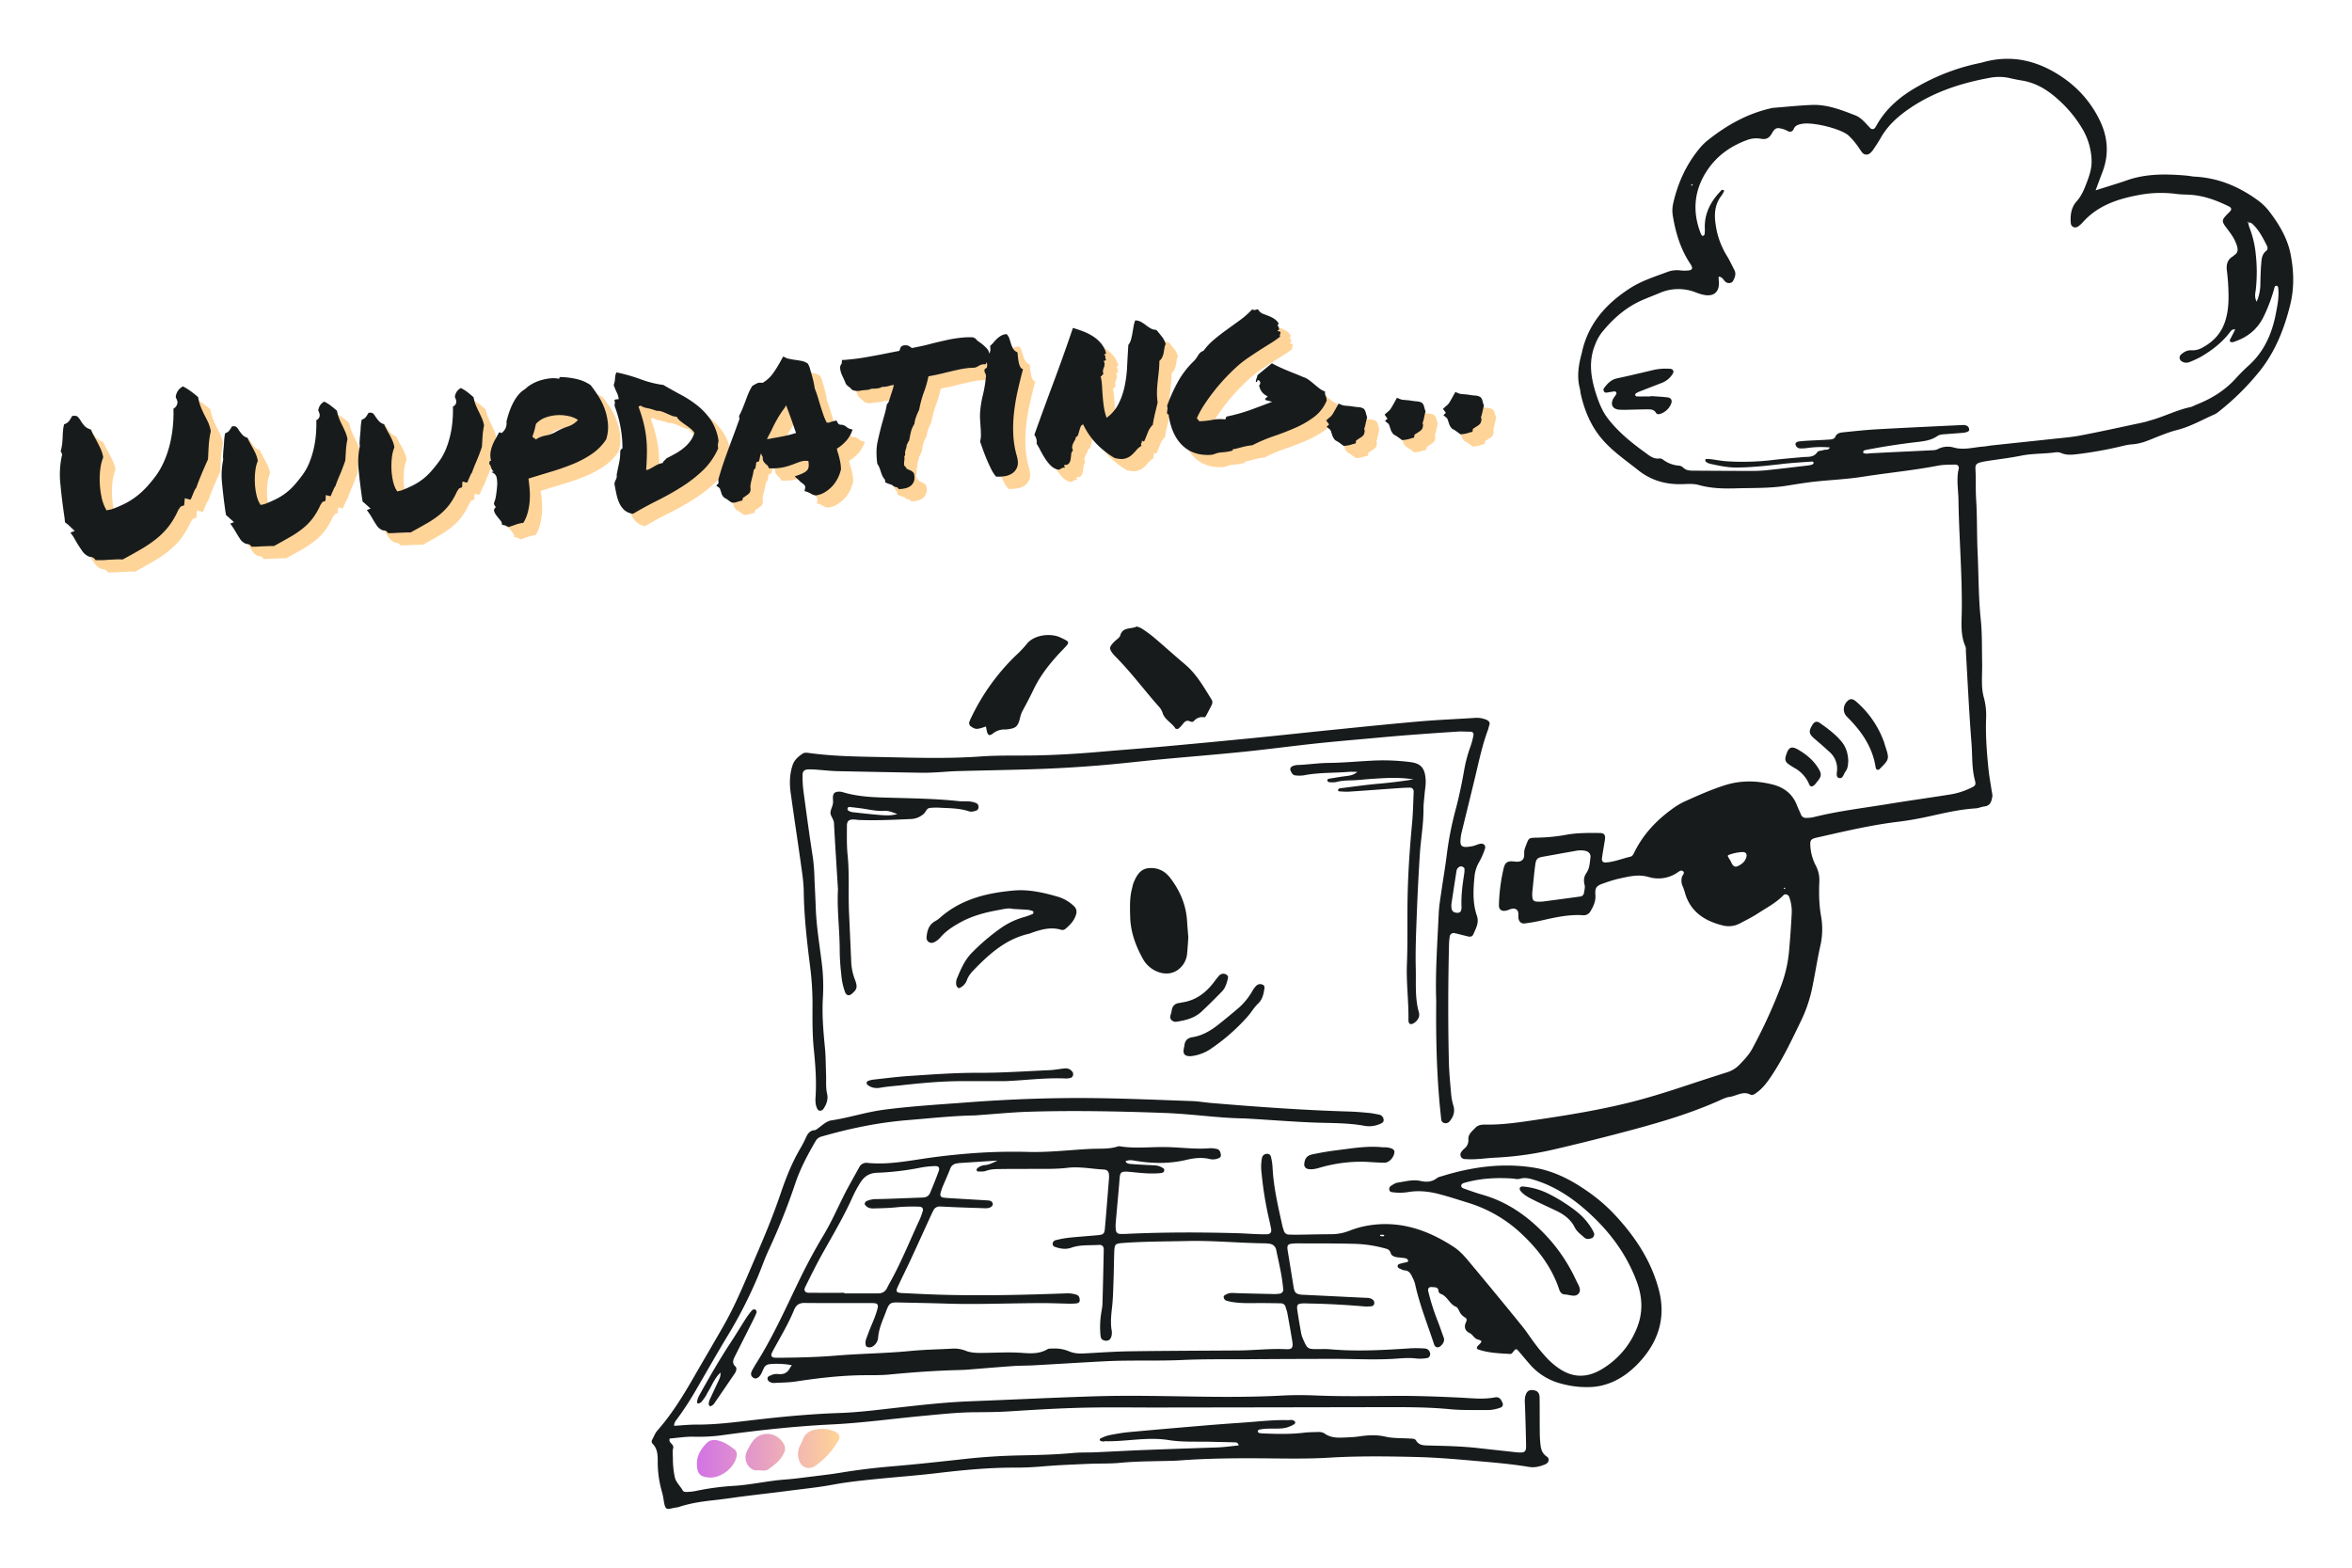
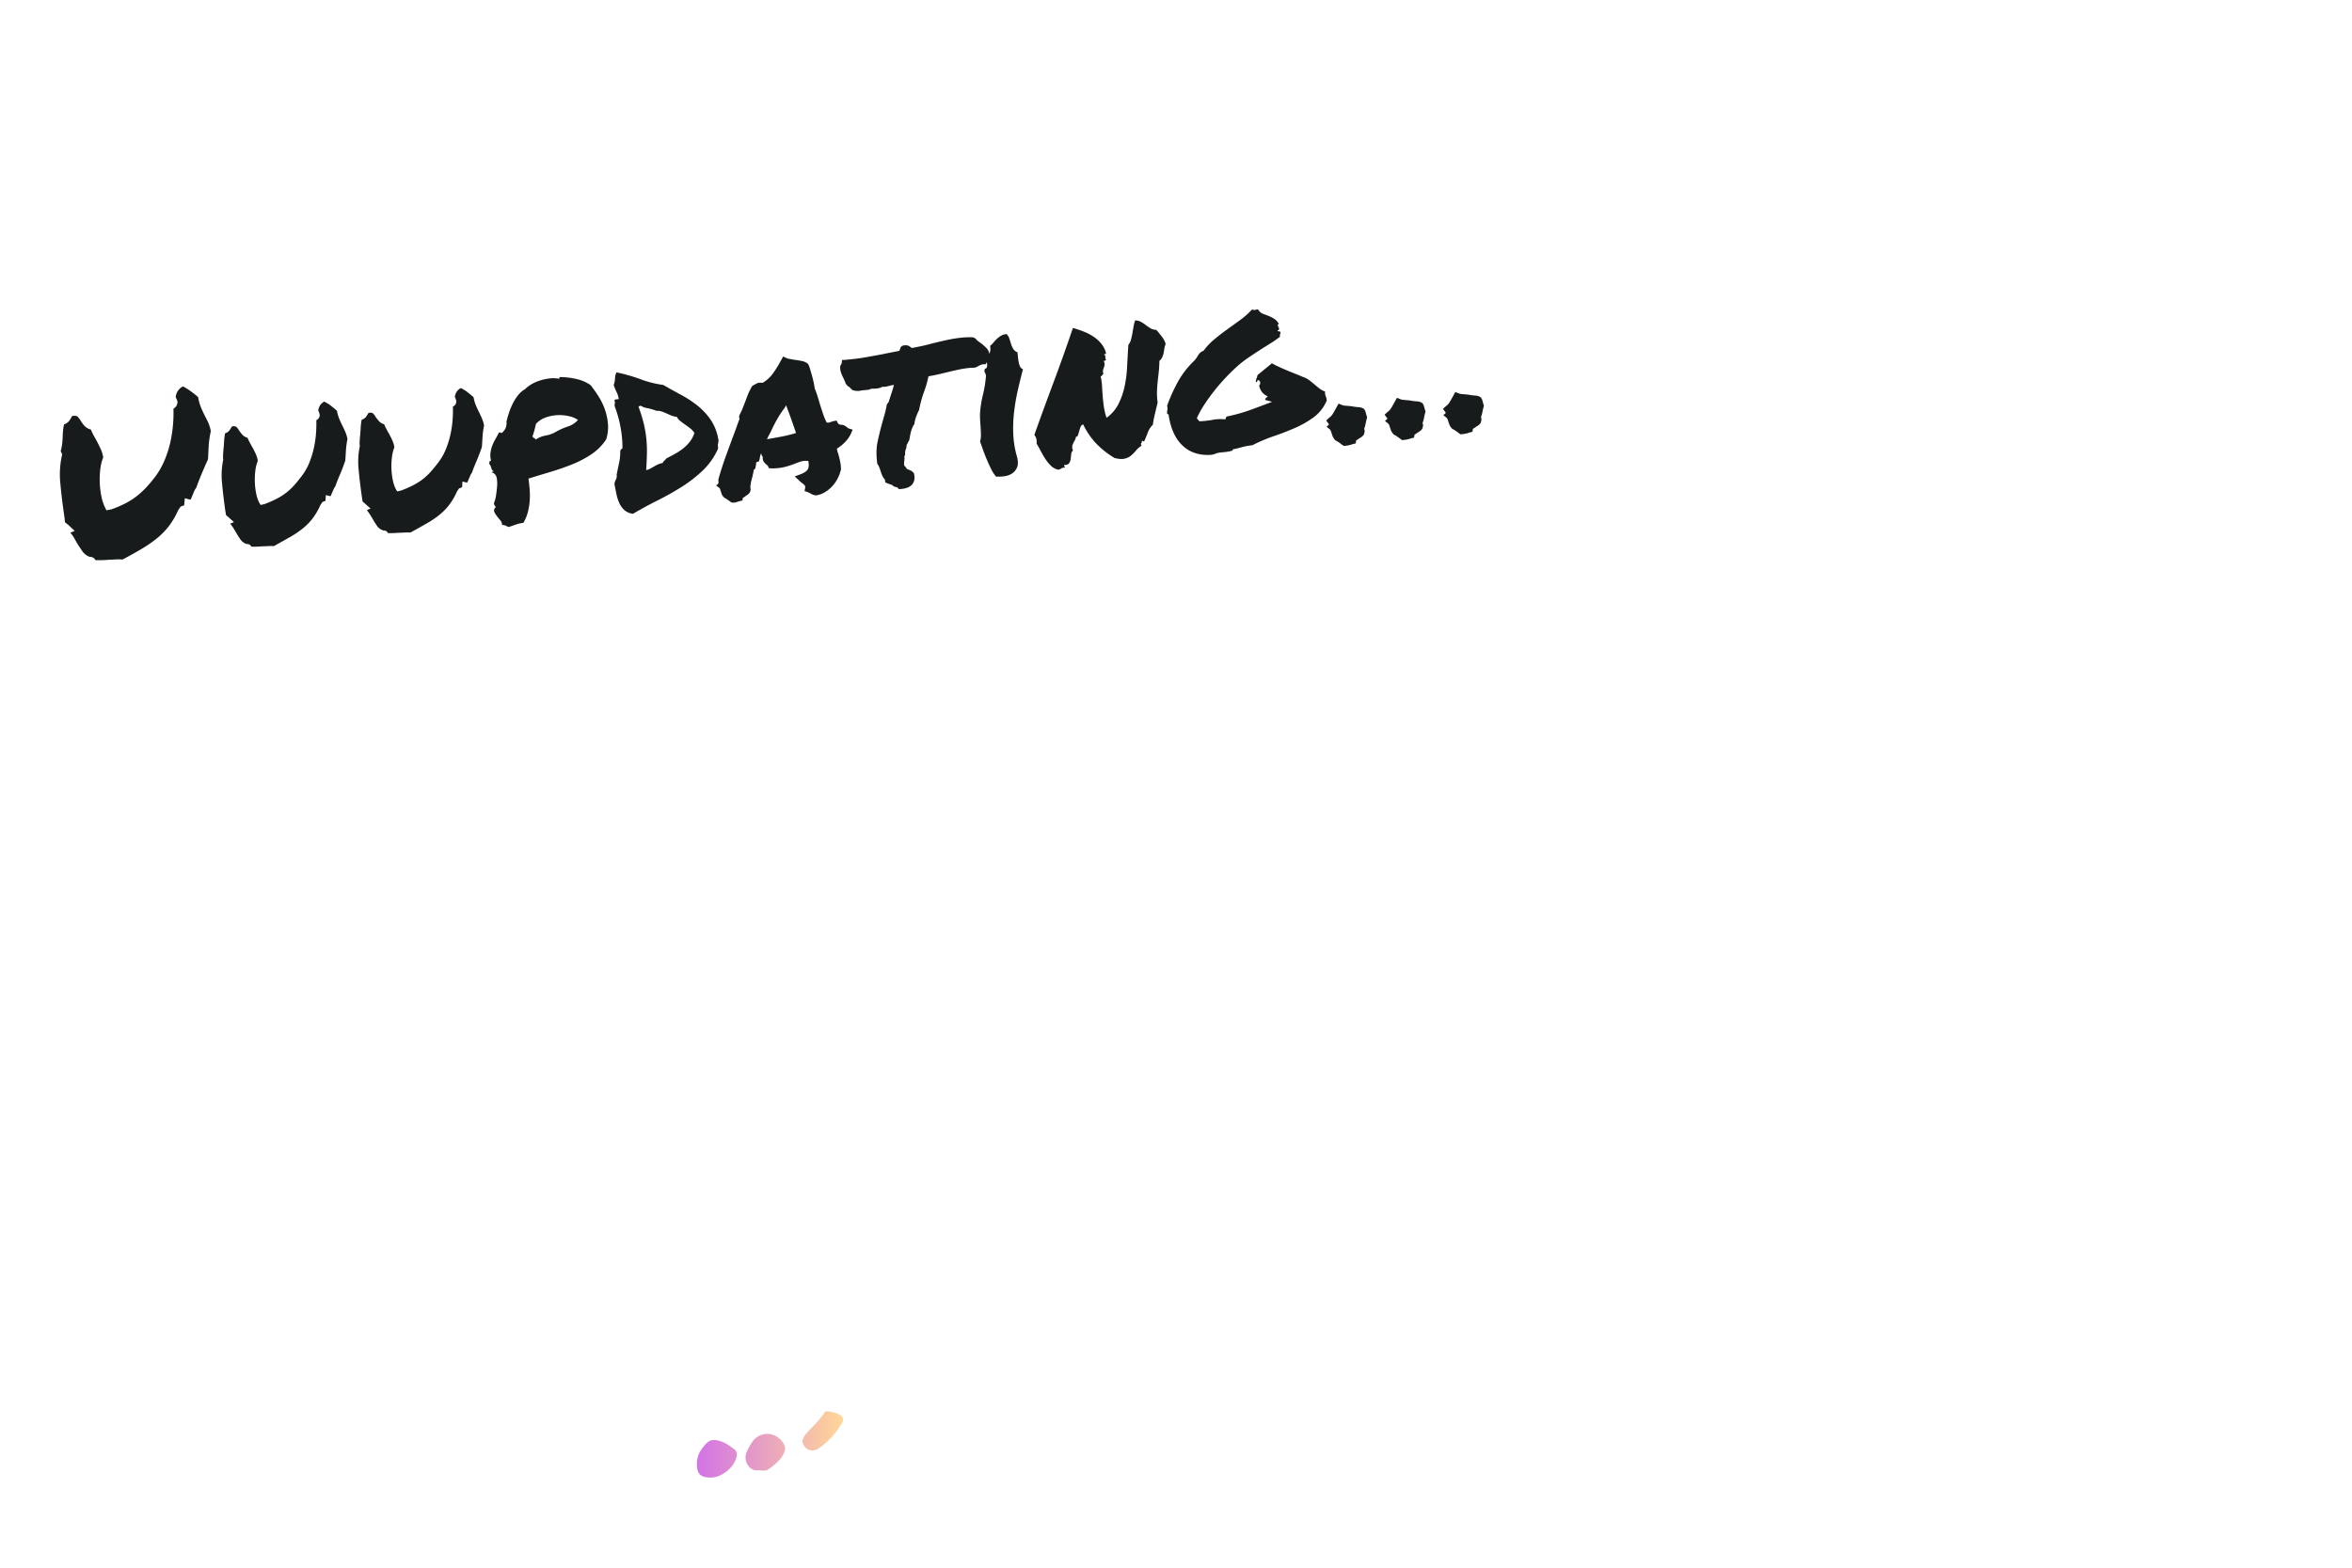
<svg xmlns="http://www.w3.org/2000/svg" id="scribble-serviceupdate" viewBox="0 0 1920 1280">
  <defs>
    <style>.cls-1{fill:#ffd499;}.cls-2{fill:#181b1c;}.cls-3{fill:url(#Unbenannter_Verlauf_13);}</style>
    <linearGradient id="Unbenannter_Verlauf_13" x1="568.916" y1="1186.536" x2="685.257" y2="1186.536" gradientUnits="userSpaceOnUse">
      <stop offset="0" stop-color="#d273e5" />
      <stop offset="1" stop-color="#ffd499" />
    </linearGradient>
  </defs>
  <title>scribble-serviceupdate-svg-export</title>
-   <path class="cls-1" d="M60.733,381.387a6.224,6.224,0,0,0-1.208-2.842,39.691,39.691,0,0,0,1.278-6.698q.321-3.267.398-6.241.11-2.6.351-4.848a30.349,30.349,0,0,1,.773-4.334,8.223,8.223,0,0,0,4.41-3.122,35.805,35.805,0,0,0,2.138-3.637q3.282-.509,4.399.488a16.999,16.999,0,0,1,2.655,3.439,25.622,25.622,0,0,0,2.994,4.051,10.664,10.664,0,0,0,5.305,3.083,35.349,35.349,0,0,0,1.665,3.723q.913,1.76,2.032,3.685,2.032,3.684,3.908,7.664a27.591,27.591,0,0,1,2.423,7.627A38.789,38.789,0,0,0,91.829,393.478a68.133,68.133,0,0,0-.364,11.236,69.16,69.16,0,0,0,1.34,10.695,36.576,36.576,0,0,0,2.689,8.433l1.392,2.823,3.996-.768a94.822,94.822,0,0,0,11.541-4.941,58.039,58.039,0,0,0,9.397-6.023,69.968,69.968,0,0,0,8.134-7.565,110.808,110.808,0,0,0,7.916-9.764,65.023,65.023,0,0,0,6.726-12.422,84.979,84.979,0,0,0,4.436-14.046,106.665,106.665,0,0,0,2.19-14.286,109.552,109.552,0,0,0,.356-13.179,6.306,6.306,0,0,0,3.322-5.698l-.787-2.328a2.775,2.775,0,0,1-.631-1.697,4.548,4.548,0,0,1,.303-1.603,10.505,10.505,0,0,1,5.613-6.851,53.287,53.287,0,0,1,6.614,4.156q3.095,2.285,5.734,4.613a39.137,39.137,0,0,0,2.313,8.377q1.455,3.467,3.065,6.638,1.59,2.993,2.893,5.822a30.673,30.673,0,0,1,2.084,7.011,70.254,70.254,0,0,0-1.629,10.621q-.343,4.942-.548,10.329l-.166,2.053q-2.735,6.012-5.351,12.286-2.618,6.278-4.196,10.875a11.806,11.806,0,0,0-1.669,2.757q-.68,1.551-1.267,3.087a18.524,18.524,0,0,0-.826,1.933,7.349,7.349,0,0,1-1.009,1.952l-4.563-1.212-.535,5.791-2.86,1.025-1.945,2.784a65.413,65.413,0,0,1-7.67,13.164,60.727,60.727,0,0,1-9.574,9.836,100.121,100.121,0,0,1-12.295,8.534q-6.906,4.112-15.87,8.888a57.325,57.325,0,0,0-6.388-.013q-2.667.175-5.251.244-2.569.255-4.967.309-2.402.056-5.554-.003a4.962,4.962,0,0,0-2.253-2.183,4.902,4.902,0,0,0-2.456-.498,12.484,12.484,0,0,1-6.009-4.585q-2.163-3.118-4.578-6.95-1.138-2.107-2.362-4.208a24.885,24.885,0,0,0-2.893-3.97l3.557-1.464-5.312-5.025c-.402-.33-.837-.657-1.301-.981a7.961,7.961,0,0,1-1.319-1.165l-.346-3.482q-2.227-14.956-3.4-27.707a71.734,71.734,0,0,1,1.161-22.791ZM285.073,345.404a33.737,33.737,0,0,0,1.975,6.838q1.206,2.843,2.581,5.481,1.17,2.479,2.241,4.868a28.658,28.658,0,0,1,1.784,5.84,64.745,64.745,0,0,0-1.234,9.007q-.243,4.098-.537,8.569-2.297,6.709-4.554,11.928-2.257,5.224-3.543,9.053a8.992,8.992,0,0,0-1.349,2.262q-.526,1.258-1.129,2.611a16.127,16.127,0,0,0-.752,1.741,6.236,6.236,0,0,1-.771,1.557l-3.794-.918-.278,4.655-2.494.988-1.614,2.381a55.618,55.618,0,0,1-6.321,10.901,48.35,48.35,0,0,1-7.979,8.197,77.331,77.331,0,0,1-10.406,7.049q-5.87,3.362-13.238,7.425-3.156-.056-5.453.078-2.303.14-4.335.153a83.421,83.421,0,0,1-8.67.306,3.502,3.502,0,0,0-1.85-1.852,4.567,4.567,0,0,0-2.071-.351,10.051,10.051,0,0,1-5.103-3.843q-1.841-2.684-3.634-5.84-1.12-1.923-2.207-3.576-1.091-1.647-2.371-3.374l3.025-1.226-4.47-3.999a4.819,4.819,0,0,0-1.016-.917,4.692,4.692,0,0,1-1.017-.918l-.475-2.914q-1.807-12.595-2.762-23.142a61.273,61.273,0,0,1,.975-19.071l-.2-2.016q.149-4.086.435-6.801.286-2.708.416-5.131a45.562,45.562,0,0,1,.903-7.68,6.609,6.609,0,0,0,3.64-2.491q1.126-1.683,1.917-3.059,2.546-.435,3.556.387a10.334,10.334,0,0,1,2.124,2.75q1.079,1.56,2.655,3.438a8.759,8.759,0,0,0,4.434,2.707,21.66,21.66,0,0,0,1.309,2.924q.795,1.495,1.712,3.255a70.175,70.175,0,0,1,3.305,6.243,24.086,24.086,0,0,1,2.021,6.371,32.16,32.16,0,0,0-2.04,8.348,59.354,59.354,0,0,0-.364,9.385,54.805,54.805,0,0,0,1.075,8.962,29.862,29.862,0,0,0,2.278,7.087l1.336,2.273,3.08-.676a96.545,96.545,0,0,0,9.671-4.2,50.698,50.698,0,0,0,7.931-4.953,48.681,48.681,0,0,0,6.777-6.319q3.161-3.551,6.594-8.153a45.958,45.958,0,0,0,5.735-10.287,73.653,73.653,0,0,0,3.646-11.747,83.723,83.723,0,0,0,1.776-11.932,109.931,109.931,0,0,0,.291-11.043,4.307,4.307,0,0,0,2.68-4.709l-.567-1.979a2.427,2.427,0,0,1-.255-2.566,8.815,8.815,0,0,1,4.604-5.826,32.384,32.384,0,0,1,5.625,3.514Q282.836,343.406,285.073,345.404ZM396.578,334.328a33.8,33.8,0,0,0,1.975,6.838q1.206,2.843,2.581,5.481,1.17,2.479,2.242,4.868a28.76,28.76,0,0,1,1.784,5.84,64.599,64.599,0,0,0-1.234,9.007q-.244,4.098-.537,8.569-2.297,6.708-4.554,11.928-2.258,5.224-3.543,9.053a9.016,9.016,0,0,0-1.349,2.263q-.527,1.258-1.129,2.611a15.986,15.986,0,0,0-.752,1.742,6.206,6.206,0,0,1-.771,1.557l-3.794-.918-.277,4.655-2.494.988-1.615,2.381A55.555,55.555,0,0,1,376.789,422.092a48.326,48.326,0,0,1-7.978,8.197A77.331,77.331,0,0,1,358.405,437.338q-5.87,3.362-13.238,7.425-3.156-.056-5.453.078-2.304.14-4.336.153a83.258,83.258,0,0,1-8.669.306,3.503,3.503,0,0,0-1.85-1.852,4.57,4.57,0,0,0-2.071-.351A10.053,10.053,0,0,1,317.685,439.255q-1.841-2.684-3.634-5.84-1.12-1.923-2.207-3.576-1.092-1.647-2.371-3.374l3.025-1.226-4.47-3.999a4.834,4.834,0,0,0-1.017-.917,4.726,4.726,0,0,1-1.017-.917l-.475-2.915q-1.806-12.594-2.762-23.142a61.274,61.274,0,0,1,.975-19.071l-.2-2.016q.149-4.085.435-6.801.286-2.708.416-5.131a45.518,45.518,0,0,1,.903-7.68,6.608,6.608,0,0,0,3.64-2.491q1.126-1.682,1.917-3.059,2.547-.435,3.556.387a10.324,10.324,0,0,1,2.125,2.75q1.078,1.56,2.655,3.438a8.758,8.758,0,0,0,4.434,2.707,21.512,21.512,0,0,0,1.309,2.924q.795,1.495,1.712,3.255a70.377,70.377,0,0,1,3.304,6.243,24.077,24.077,0,0,1,2.021,6.37,32.166,32.166,0,0,0-2.04,8.348,59.357,59.357,0,0,0-.364,9.385,54.764,54.764,0,0,0,1.075,8.962,29.912,29.912,0,0,0,2.277,7.086l1.336,2.273,3.08-.676a96.595,96.595,0,0,0,9.671-4.2,50.698,50.698,0,0,0,7.931-4.953,48.708,48.708,0,0,0,6.777-6.319q3.161-3.551,6.594-8.153a45.985,45.985,0,0,0,5.735-10.286,73.722,73.722,0,0,0,3.646-11.747,83.656,83.656,0,0,0,1.777-11.932,110.212,110.212,0,0,0,.291-11.042,4.308,4.308,0,0,0,2.68-4.709l-.567-1.979a2.427,2.427,0,0,1-.255-2.566,8.818,8.818,0,0,1,4.605-5.826,32.402,32.402,0,0,1,5.625,3.514Q394.341,332.329,396.578,334.328Zm70.652-16.459a61.992,61.992,0,0,1,14.057,1.751,32.435,32.435,0,0,1,10.848,4.846,109.048,109.048,0,0,1,6.574,9.343,51.603,51.603,0,0,1,5.134,10.688,48.006,48.006,0,0,1,2.458,11.695,33.664,33.664,0,0,1-1.438,12.545,42.543,42.543,0,0,1-11.857,12.006,83.543,83.543,0,0,1-15.741,8.321q-8.544,3.443-17.802,6.21-9.261,2.774-18.058,5.497.599,4.201.975,8.88a61.161,61.161,0,0,1,.012,9.44,51.308,51.308,0,0,1-1.573,9.319,32.349,32.349,0,0,1-3.598,8.501,26.54,26.54,0,0,0-6.333,1.462q-3.218,1.154-5.729,1.958-1.356-.606-2.428-1.147a6.538,6.538,0,0,0-2.923-.543,4.95,4.95,0,0,0-1.29-3.666q-1.476-1.797-2.958-3.686a13.214,13.214,0,0,1-2.124-3.676q-.641-1.786,1.396-3.656a4.478,4.478,0,0,1-1.61-3.172,24.93,24.93,0,0,0,1.69-6.277q.623-3.949.894-7.77a24.321,24.321,0,0,0-.408-6.901,5.624,5.624,0,0,0-4.121-4.218.743.743,0,0,1,.697-.44,3.444,3.444,0,0,0,1.082-.293,4.475,4.475,0,0,1-2.051-2.942,7.386,7.386,0,0,0-1.721-3.346,13.314,13.314,0,0,0,.386-1.705c.072-.5.483-.726,1.229-.677a16.414,16.414,0,0,1-.527-6.242,25.242,25.242,0,0,1,1.37-5.782,35.684,35.684,0,0,1,2.597-5.533q1.575-2.747,2.973-5.479c.841-.205,1.375-.137,1.594.212.22.348.609.248,1.174-.302a10.574,10.574,0,0,0,2.917-4.178,11.015,11.015,0,0,0,.461-4.674,73.927,73.927,0,0,1,2.342-8.1,54.407,54.407,0,0,1,3.313-7.641,35.712,35.712,0,0,1,4.274-6.349,19.235,19.235,0,0,1,5.208-4.404,26.001,26.001,0,0,1,5.163-3.938,33.002,33.002,0,0,1,6.912-3.093,42.058,42.058,0,0,1,7.699-1.69,25.034,25.034,0,0,1,7.322.105q.952.278.972-.466C466.673,318.173,466.863,317.905,467.23,317.868Zm-3.164,44.556a54.671,54.671,0,0,1,9.488-4.182,18.364,18.364,0,0,0,8.261-5.356,19.634,19.634,0,0,0-6.771-2.937,33.694,33.694,0,0,0-9.356-1.013,32.912,32.912,0,0,0-9.908,1.815,19.584,19.584,0,0,0-8.261,5.357q-.771,3.409-1.314,5.406-.543,1.998-1.552,4.875a2.637,2.637,0,0,0,1.329,1.255,2.668,2.668,0,0,1,1.328,1.257,21.312,21.312,0,0,1,8.278-3.32A24.715,24.715,0,0,0,464.066,362.424Zm132.48,7.386q-.094.939-.212,1.595c-.08.442-.164.849-.248,1.228a4.39,4.39,0,0,0-.047,1.393c.055.55.125,1.254.209,2.107a55.495,55.495,0,0,1-12.218,17.689,107.992,107.992,0,0,1-17.174,13.461,221.493,221.493,0,0,1-19.895,11.231q-10.408,5.198-20.196,10.984a12.95,12.95,0,0,1-7.055-3,17.641,17.641,0,0,1-4.074-5.611,33.952,33.952,0,0,1-2.396-7.353q-.869-4.078-1.671-8.441a10.276,10.276,0,0,1,1.221-3.545,6.63,6.63,0,0,0,.617-4.042q.992-4.911,2.004-9.639a41.16,41.16,0,0,0,.904-9.531,3.312,3.312,0,0,1,1.816-2.217,92.375,92.375,0,0,0-1.684-17.881,95.532,95.532,0,0,0-4.708-16.656,13.374,13.374,0,0,1,.194-2.703c.128-.568.057-.959-.21-1.182q-.33-1.447.863-1.567,1.19-.118,2.475-.246a16.02,16.02,0,0,0-1.555-5.399q-1.282-2.649-2.544-6.042a19.091,19.091,0,0,0,1.113-5.57,11.574,11.574,0,0,1,1.185-4.838,140.207,140.207,0,0,1,19.719,5.63,84.318,84.318,0,0,0,18.509,4.641q7.072,4.114,14.502,8.092a88.103,88.103,0,0,1,13.667,9.009A53.38,53.38,0,0,1,590.454,353.201,40.511,40.511,0,0,1,596.547,369.811Zm-42.441,14.399q3.704-1.849,7.297-3.873a47.525,47.525,0,0,0,6.593-4.45,31.795,31.795,0,0,0,5.291-5.431,22.76,22.76,0,0,0,3.561-7.017,14.228,14.228,0,0,0-3.324-3.649q-2.008-1.558-3.994-2.936-1.989-1.373-3.894-2.853a12.987,12.987,0,0,1-3.242-3.75,12.689,12.689,0,0,1-4.353-.956q-1.934-.824-3.774-1.662-1.844-.831-3.857-1.561a12.558,12.558,0,0,0-4.601-.653,43.276,43.276,0,0,0-7.532-2.213,12.454,12.454,0,0,1-5.094-1.9,3.304,3.304,0,0,0-1.961.749,125.044,125.044,0,0,1,4.051,12.834,93.542,93.542,0,0,1,2.229,12.181,98.839,98.839,0,0,1,.605,12.621q-.097,6.492-.633,14.131a11.901,11.901,0,0,0,3.31-1.161q1.491-.796,2.979-1.685,1.482-.885,3.163-1.703a15.511,15.511,0,0,1,4.042-1.235,5.038,5.038,0,0,1,1.376-1.988A16.211,16.211,0,0,0,554.105,384.21Zm142.105,10.132a29.566,29.566,0,0,1-2.58,6.643,27.532,27.532,0,0,1-10.299,10.927,19.208,19.208,0,0,1-7.15,2.562,9.051,9.051,0,0,1-3.327-.873,17.221,17.221,0,0,0-1.859-1.019c-.391-.208-.75-.389-1.072-.542-.324-.152-.614-.276-.87-.375l-2.291-.698.497-2.456a2.838,2.838,0,0,0-.411-2.273,14.13,14.13,0,0,0-2.427-2.074q-.604-.494-1.209-.99a7.17,7.17,0,0,1-1.026-1.01l-3.462-3.171,4.822-1.776q4.452-1.734,5.813-3.909,1.354-2.168.518-6.9a15.278,15.278,0,0,0-6.159.426q-2.42.795-4.913,1.785-3.208,1.246-6.536,2.222a40.041,40.041,0,0,1-7.359,1.379c-.979.098-1.899.16-2.759.182q-1.294.037-2.777-.002l-1.869-.184a4.946,4.946,0,0,0-.961-2.218,6.487,6.487,0,0,1-.797-.569,15.04,15.04,0,0,1-2.17-2.283,4.988,4.988,0,0,1-.85-3.896,8.733,8.733,0,0,1-1.427-3.19,20.69,20.69,0,0,0-1.195,4.747l-.551,1.906-1.797.549a1.235,1.235,0,0,0-.468.879,3.963,3.963,0,0,0-.083,1.027l-.607,3.206a6.926,6.926,0,0,1-.669.715,6.718,6.718,0,0,0-.669.713,33.986,33.986,0,0,1-.589,3.391q-.386,1.704-.79,3.226-.683,2.474-1.094,4.83a12.678,12.678,0,0,0-.012,4.536l-.533,2.089a7.713,7.713,0,0,1-1.843,1.941q-1.036.754-2.082,1.41a3.205,3.205,0,0,1-.944.742c-.411.226-.731.414-.962.558l-.35,2.071-2.164.584q-1.983.565-2.786.833a9.18,9.18,0,0,1-1.907.374l-1.851-0q-2.183-1.45-3.38-2.349a17.932,17.932,0,0,0-2.758-1.67,9.224,9.224,0,0,1-2.161-3.118c-.193-.722-.383-1.379-.567-1.979a10.233,10.233,0,0,1-.64-1.788,1.835,1.835,0,0,0-.567-1.055l-2.602-1.964,1.853-1.849-.126-3.135q2.74-9.712,6.006-18.737,3.268-9.024,6.775-18.443,1.174-3.075,2.258-6.148,1.084-3.066,2.259-6.147a4.035,4.035,0,0,1-.311-1.266,4.492,4.492,0,0,1,.203-1.685q1.705-3.316,2.744-5.918,1.034-2.603,2.065-5.297,1.156-3.258,2.424-6.348a44.35,44.35,0,0,1,3.339-6.441l2.806-1.573c.355-.158.766-.354,1.238-.586a4.701,4.701,0,0,1,1.622-.439l2.786.094a27.54,27.54,0,0,0,8.317-7.583,93.331,93.331,0,0,0,6.853-11.139l1.578-2.749,2.529,1.23a10.58,10.58,0,0,0,2.667.753q1.695.294,3.583.662,3.372.406,6.396,1.031a11.534,11.534,0,0,1,5.039,2.275,21.898,21.898,0,0,1,1.72,4.272,24.029,24.029,0,0,0,.841,2.878q.859,3.064,1.627,6.132.765,3.073,1.333,6.902,1.225,3.028,2.168,5.985.941,2.961,1.802,6.022,1.352,4.31,2.68,8.342a50.315,50.315,0,0,0,3.157,7.554,5.444,5.444,0,0,1,1.851.001,10.042,10.042,0,0,1,1.87-.741c.659-.187,1.411-.387,2.255-.594l1.998-.384.916,1.759c.181.601.855,1.15,2.015,1.651a6.792,6.792,0,0,1,3.583.663,19.207,19.207,0,0,1,2.19,1.541,5.693,5.693,0,0,0,1.575.955l2.859.825-1.193,2.896a24.705,24.705,0,0,1-4.596,6.842,32.497,32.497,0,0,1-7.106,5.798c.193.72.354,1.417.484,2.08a9.259,9.259,0,0,0,.667,2.063q.861,3.064,1.554,6.324a31.696,31.696,0,0,1,.674,6.782Zm-56.125-26.45q5.462-.91,9.908-1.816,4.444-.902,9.836-2.551-1.832-5.37-3.888-11.183-2.06-5.809-4.29-11.513l-.918,1.942a78.365,78.365,0,0,0-6.201,9.315,103.483,103.483,0,0,0-4.882,9.556q-.935,1.759-1.872,3.517-.935,1.76-1.688,3.5a13.121,13.121,0,0,1,2.089-.392A9.748,9.748,0,0,0,640.086,367.892ZM801.137,310.429a83.526,83.526,0,0,0-9.835,1.625q-5.254,1.173-10.312,2.413-3.615.914-6.966,1.618-3.357.706-6.086,1.16-.884,4.162-1.856,7.403-.974,3.247-2.148,6.322-1.159,3.266-2.03,6.589-.875,3.327-1.608,7.101a56.841,56.841,0,0,0-2.488,5.708,27.202,27.202,0,0,0-1.369,5.781,20.481,20.481,0,0,0-2.726,6.102,54.424,54.424,0,0,0-1.131,5.388l-.514,2.273a4.844,4.844,0,0,0-1.11,1.869,2.368,2.368,0,0,1-.799,1.283,10.411,10.411,0,0,1-.882,4.16,10.957,10.957,0,0,0-.377,1.796,6.269,6.269,0,0,0-.065,1.209,2.593,2.593,0,0,1-.68,2.475,5.207,5.207,0,0,1,.191,1.924c-.056.687-.116,1.34-.176,1.962a9.605,9.605,0,0,0-.021,3.519c.416.453.792.846,1.136,1.182a3.3,3.3,0,0,1,.787,1.403,7.879,7.879,0,0,0,1.741.752,14.749,14.749,0,0,0,2.327,1.065l1.832,1.67q1.444,5.227-.812,8.596-2.404,3.754-9.002,4.411l-2.2.218a4.43,4.43,0,0,1-1.246-1.357q-1.523-.404-2.474-.679a3.707,3.707,0,0,1-1.795-1.303q-2.494-.861-4.031-1.45l-1.741-.752q-.2-2.014-.219-2.2a11.699,11.699,0,0,1-2.288-3.474,31.941,31.941,0,0,1-1.409-3.933c-.356-1.076-.733-2.085-1.134-3.034a10.086,10.086,0,0,0-1.446-2.447q-1.425-10.594.232-18.165,1.652-7.565,3.547-14.606,1.101-3.809,2.195-7.714a77.862,77.862,0,0,0,1.792-8.046l1.468-1.997q.99-3.057,1.625-5.067.634-2.007,1.35-4.113.423-1.335.763-2.575.337-1.236.615-2.19c-.733.073-1.403.172-2.007.292q-.91.187-1.807.458c-.721.195-1.385.354-1.988.475a18.074,18.074,0,0,1-1.824.274,6.432,6.432,0,0,1-1.851-.001,10.542,10.542,0,0,1-4.309,1.353l-1.833.182a5.082,5.082,0,0,1-1.017.009,4.34,4.34,0,0,0-.834-.01,6.629,6.629,0,0,0-2.878.841q-2.199.219-4.216.419l-1.833.182a5.853,5.853,0,0,0-.907.183,5.56,5.56,0,0,1-.908.183,15.019,15.019,0,0,1-2.777-.002,10.41,10.41,0,0,1-3.234-.882q-2.491-2.711-3.242-2.824l-1.869-2.037a12.099,12.099,0,0,0-.759-2.054q-.469-.968-.961-2.218-.916-1.756-1.766-3.804a17.441,17.441,0,0,1-1.142-4.978,4.648,4.648,0,0,1,.515-2.272c.318-.522.579-.982.789-1.373l.276-2.805,2.401-.053,5.133-.51q5.864-.582,11.869-1.643,6.004-1.055,12.365-2.246,3.628-.73,7.351-1.471,3.719-.738,7.718-1.507.566-1.722,1.157-3.262l1.741-1.098q3.282-.509,4.756.361a20.351,20.351,0,0,1,2.483,1.696q3.993-.765,8.075-1.635,4.079-.865,8.222-2.02,6.138-1.534,12.393-2.898a107.028,107.028,0,0,1,12.117-1.944q2.565-.254,4.967-.308,2.398-.05,4.454.113l1.96,1.101a6.908,6.908,0,0,0,1.758,1.862q1.097.82,2.29,1.624a42.582,42.582,0,0,1,4.873,4.33q2.473,2.53,2.451,7.9a8.473,8.473,0,0,1-1.945,2.785l-1.431,2.364-1.851-.001a7.015,7.015,0,0,0-1.989.475q-.892.365-1.77.824a15.082,15.082,0,0,1-1.402.788,10.656,10.656,0,0,1-1.604.623c-1.1.109-1.99.168-2.667.171C802.574,310.319,801.87,310.357,801.137,310.429Zm39.009,72.206q1.462,5.408.214,8.679a10.582,10.582,0,0,1-3.935,5.112,15.06,15.06,0,0,1-6.335,2.388,32.788,32.788,0,0,1-7.001.325,28.611,28.611,0,0,1-3.938-6.088q-1.851-3.702-3.541-7.701-1.695-3.996-3.102-7.93-1.411-3.928-2.452-6.975a17.527,17.527,0,0,0,.69-5.159q-.007-2.867-.207-5.811-.201-2.938-.408-5.976a56.124,56.124,0,0,1-.115-5.82,86.124,86.124,0,0,1,2.301-15.037,101.658,101.658,0,0,0,2.503-14.872,4.958,4.958,0,0,0-.585-3.089,3.986,3.986,0,0,1-.548-2.722,1.436,1.436,0,0,1,1-1.118,1.48,1.48,0,0,0,.982-1.301,7.244,7.244,0,0,0-.053-3.327,4.872,4.872,0,0,1,.332-3.18,48.182,48.182,0,0,0,1.863-4.535,10.628,10.628,0,0,0,.416-6.057,20.51,20.51,0,0,0,2.861-2.876,30.777,30.777,0,0,1,2.76-2.959,19.819,19.819,0,0,1,3.273-2.453,10.876,10.876,0,0,1,4.583-1.381,9.549,9.549,0,0,1,2.325,3.842q.675,2.156,1.354,4.309a18.074,18.074,0,0,0,1.785,3.987,6.545,6.545,0,0,0,3.417,2.715q.146,1.469.364,3.666.218,2.2.611,4.29a14.678,14.678,0,0,0,1.207,3.767,3.604,3.604,0,0,0,2.336,2.083q-2.426,9.126-4.411,18.024a161.414,161.414,0,0,0-2.954,17.787,113.729,113.729,0,0,0-.553,17.732A76.489,76.489,0,0,0,840.145,382.635Zm54.079-26.105a3.335,3.335,0,0,0-2.192,2.162q-.579,1.633-1.056,3.345-.48,1.713-.983,3.152A2.072,2.072,0,0,1,888.206,366.755a5.311,5.311,0,0,1-.753,2.666c-.477.788-.922,1.605-1.331,2.447a9.603,9.603,0,0,0-.845,2.675,5.107,5.107,0,0,0,.685,3.171,4.811,4.811,0,0,0-1.523,3.299q-.169,2.055-.443,3.931a7.525,7.525,0,0,1-1.248,3.271q-.973,1.395-3.923,1.5c-.318.526-.351.838-.093.934.256.1.481.508.678,1.229a4.26,4.26,0,0,0-2.998.576,5.99,5.99,0,0,1-2.393,1.069,12.135,12.135,0,0,1-6.156-3.275,33.299,33.299,0,0,1-4.644-5.74q-2.08-3.216-3.798-6.564-1.72-3.343-3.259-5.785a8.664,8.664,0,0,0-.208-3.958,8.052,8.052,0,0,0-1.602-3.081q7.085-19.953,15.571-42.642,8.48-22.682,15.92-44.712,4.378,1.231,8.714,2.93a43.117,43.117,0,0,1,7.998,4.111,28.523,28.523,0,0,1,6.402,5.75,20.32,20.32,0,0,1,3.909,7.664q-.261,1.137-.743.907-.488-.229-.797.356a4.663,4.663,0,0,1,.952,1.202,1.511,1.511,0,0,1,.073.732,3.624,3.624,0,0,0,.731,2.704c-.501-.071-.831.023-.99.285-.158.263-.557.303-1.191.118a6.248,6.248,0,0,1,.786,3.253,8.447,8.447,0,0,1-.597,2.373,11.879,11.879,0,0,0-.698,2.291,5.283,5.283,0,0,0,.484,3.006,1.122,1.122,0,0,0-.798.357,3.463,3.463,0,0,0-.403.595,3.796,3.796,0,0,1-.404.595.763.763,0,0,1-.816.174,45.005,45.005,0,0,1,1.168,8.028q.215,4.052.535,8.185.315,4.135.947,8.606a50.356,50.356,0,0,0,2.203,9.129,31.125,31.125,0,0,0,9.557-10.946,58.124,58.124,0,0,0,5.068-14.202,97.9,97.9,0,0,0,2.155-16.504q.425-8.741,1.001-17.87a11.471,11.471,0,0,0,2.166-4.288q.678-2.47,1.149-5.204.467-2.727.938-5.461a26.782,26.782,0,0,1,1.351-5.041,10.311,10.311,0,0,1,4.847,1.277,34.44,34.44,0,0,1,3.866,2.579,40.177,40.177,0,0,0,3.774,2.587,9.638,9.638,0,0,0,4.756,1.286q2.509,2.9,4.633,5.648a17.042,17.042,0,0,1,3.002,5.996,11.399,11.399,0,0,0-1.047,3.437q-.277,1.879-.644,3.766a15.386,15.386,0,0,1-1.129,3.537,8.223,8.223,0,0,1-2.302,2.912q-.076,4.823-.51,8.844-.433,4.025-.875,7.954-.443,3.932-.583,8.11a54.029,54.029,0,0,0,.535,9.11q-1.05,4.364-2.224,9.292-1.176,4.932-1.71,8.87a17.214,17.214,0,0,0-4.018,6.138q-1.321,3.463-2.827,6.945c-.441.538-.735.692-.88.457q-.22-.346-1.338-.422a1.677,1.677,0,0,1,.109,1.1,2.425,2.425,0,0,1-.395.688,1.486,1.486,0,0,0-.285.861,2.865,2.865,0,0,0,.421,1.438,14.602,14.602,0,0,0-4.273,3.572,35.186,35.186,0,0,1-3.944,4.093,13.118,13.118,0,0,1-5.28,2.747q-3.155.868-8.467-.456a70.739,70.739,0,0,1-14.546-11.327A60.36,60.36,0,0,1,894.225,356.53Zm198.764-19.375a32.322,32.322,0,0,1-10.338,13.337,77.733,77.733,0,0,1-15.054,8.715q-8.335,3.699-17.555,6.834a129.923,129.923,0,0,0-17.674,7.494q-2.568.256-4.473.63-1.906.374-3.62.821-1.717.45-3.337.887-1.622.439-3.62.822c-.502-.071-.8.051-.89.367a2.476,2.476,0,0,1-.468.879,32.652,32.652,0,0,1-5.536,1.105q-2.474.246-4.124.41a16.619,16.619,0,0,0-4.428,1.088,11.352,11.352,0,0,1-4.078.869q-13.821.63-22.512-7.667-8.696-8.301-11.211-24.339.089-.934-.384-1.072a2.403,2.403,0,0,1-.88-.469,9.334,9.334,0,0,1,.149-3.162,6.547,6.547,0,0,0-.236-3.308,131.537,131.537,0,0,1,8.949-19.864,70.524,70.524,0,0,1,12.96-16.743,19.164,19.164,0,0,0,1.981-2.419c.536-.794,1.046-1.585,1.522-2.372a9.623,9.623,0,0,1,1.733-2.116A7.115,7.115,0,0,1,992.498,296.419a49.49,49.49,0,0,1,8.364-8.977q4.95-4.191,10.48-8.167,5.527-3.972,10.966-7.938a67.481,67.481,0,0,0,9.784-8.655q2.106.72,2.987.26a2.887,2.887,0,0,1,2.017-.2,7.651,7.651,0,0,0,3.957,3.493q2.398.873,4.81,1.837a25.329,25.329,0,0,1,4.59,2.413,10.722,10.722,0,0,1,3.554,4.09c-.733.073-1.044.382-.927.925a5.507,5.507,0,0,0,.623,1.604,3.199,3.199,0,0,1,.438,1.622q-.013.835-1.293.961a1.193,1.193,0,0,0,1.291.89c.677-.003,1.048.298,1.108.909a2.238,2.238,0,0,1-.312,1.512,2.002,2.002,0,0,0,.091,1.841,77.997,77.997,0,0,1-7.702,5.393q-4.276,2.647-8.884,5.603-4.614,2.957-9.554,6.318a87.213,87.213,0,0,0-9.526,7.518q-4.585,4.161-9.271,9.159-4.688,5.002-8.961,10.422-4.277,5.424-7.971,11.066a78.928,78.928,0,0,0-6.12,11.066,4.035,4.035,0,0,0,.961,1.293,4.158,4.158,0,0,1,.962,1.292,71.347,71.347,0,0,0,10.896-1.175,34.007,34.007,0,0,1,10.238-.369,1.788,1.788,0,0,0,.623-1.172,1.651,1.651,0,0,1,.808-1.191,136.779,136.779,0,0,0,19.093-5.321q8.752-3.182,17.848-6.678-1.523-.404-2.758-.745c-.826-.225-1.615-.423-2.373-.598q-1.011-.823-.063-1.566a10.245,10.245,0,0,0,1.605-1.548,12.648,12.648,0,0,1-4.489-3.256,12.141,12.141,0,0,1-2.507-5.674,2.79,2.79,0,0,0,.881-2.31,2.313,2.313,0,0,0-1.3-1.907c-.501-.071-.808-.04-.916.091a1.166,1.166,0,0,0-.221.577,2.131,2.131,0,0,1-.211.669c-.105.196-.414.198-.926 0a6.909,6.909,0,0,1,.551-2.831,9.905,9.905,0,0,0,.754-2.667l11.811-9.688q2.161,1.269,5.268,2.716,3.103,1.454,6.486,2.873,3.378,1.426,6.944,2.828,3.564,1.406,6.661,2.762a16.496,16.496,0,0,1,4.874,2.478q2.197,1.635,4.223,3.375,2.021,1.743,4.132,3.385a18.331,18.331,0,0,0,4.8,2.67,7.774,7.774,0,0,0,.565,3.832A8.563,8.563,0,0,1,1092.988,337.156Zm31.413,8.172q.511,1.433.823,2.694a26.305,26.305,0,0,0,.822,2.694q-.552,1.909-.928,3.703-.376,1.797-.763,3.5c-.282.893-.474,1.467-.569,1.723a1.425,1.425,0,0,0-.129.568,1.475,1.475,0,0,0,.138.449,7.428,7.428,0,0,1,.246,1.548l-.515,2.273a6.961,6.961,0,0,1-1.999,2.235,25.271,25.271,0,0,1-2.439,1.537,3.111,3.111,0,0,1-1.036.751,3.052,3.052,0,0,0-1.036.752l-.331,2.253-2.347.603a24.106,24.106,0,0,1-5.243,1.262l-2.199.218q-2.401-1.8-3.792-2.77a22.901,22.901,0,0,0-2.95-1.744,10.873,10.873,0,0,1-2.389-3.557,13.734,13.734,0,0,0-.778-2.237,7.892,7.892,0,0,0-1.226-3.025l-2.822-2.312,2.036-1.868-2.362-3.282q2.036-1.87,3.062-2.711a9.382,9.382,0,0,0,1.679-1.74,26.575,26.575,0,0,0,1.44-2.272q.788-1.37,2.515-4.506l1.412-2.546,2.511,1.045a8.793,8.793,0,0,0,3.308.689q2.521.215,4.39.397a49.27,49.27,0,0,0,6.003.792,8.642,8.642,0,0,1,4.59,1.488Zm47.661-4.734q.51,1.433.822,2.694a26.08,26.08,0,0,0,.823,2.694q-.554,1.909-.929,3.703-.376,1.797-.763,3.5c-.282.893-.474,1.467-.569,1.723a1.402,1.402,0,0,0-.128.568,1.442,1.442,0,0,0,.137.449,7.428,7.428,0,0,1,.246,1.548l-.515,2.273a6.95,6.95,0,0,1-1.999,2.235,25.271,25.271,0,0,1-2.439,1.537,3.101,3.101,0,0,1-1.036.751,3.031,3.031,0,0,0-1.035.752l-.332,2.253-2.347.603a24.112,24.112,0,0,1-5.242,1.262l-2.2.218q-2.399-1.8-3.792-2.77a22.834,22.834,0,0,0-2.949-1.744,10.865,10.865,0,0,1-2.39-3.557,13.734,13.734,0,0,0-.778-2.237,7.892,7.892,0,0,0-1.226-3.025l-2.821-2.312,2.036-1.868-2.363-3.282q2.036-1.87,3.063-2.711a9.394,9.394,0,0,0,1.678-1.741,26.242,26.242,0,0,0,1.44-2.272q.788-1.37,2.515-4.506l1.412-2.547,2.511,1.046a8.798,8.798,0,0,0,3.308.689q2.521.215,4.391.397a49.256,49.256,0,0,0,6.002.792,8.642,8.642,0,0,1,4.59,1.488Zm47.66-4.734a28.168,28.168,0,0,1,.822,2.694,26.117,26.117,0,0,0,.823,2.694q-.552,1.909-.928,3.703-.376,1.798-.764,3.5c-.281.893-.474,1.467-.569,1.723a1.401,1.401,0,0,0-.128.568,1.442,1.442,0,0,0,.137.449,7.357,7.357,0,0,1,.246,1.548l-.514,2.273a6.969,6.969,0,0,1-2,2.235,25.476,25.476,0,0,1-2.438,1.537,3.121,3.121,0,0,1-1.036.751,3.032,3.032,0,0,0-1.036.751l-.332,2.254-2.346.603a24.132,24.132,0,0,1-5.243,1.262l-2.2.218q-2.399-1.8-3.792-2.77a22.834,22.834,0,0,0-2.949-1.744,10.865,10.865,0,0,1-2.39-3.557,13.642,13.642,0,0,0-.778-2.237,7.899,7.899,0,0,0-1.226-3.025l-2.821-2.311,2.036-1.868-2.363-3.282q2.036-1.869,3.063-2.71a9.394,9.394,0,0,0,1.678-1.741,26.008,26.008,0,0,0,1.44-2.272q.788-1.37,2.515-4.506l1.413-2.547,2.51,1.045a8.785,8.785,0,0,0,3.308.689q2.521.215,4.391.397a49.256,49.256,0,0,0,6.002.792,8.638,8.638,0,0,1,4.59,1.488Z" />
-   <path class="cls-2" d="M1710.7,155.428c9.026-2.931,17.461-5.378,25.749-8.268,15.92-5.551,32.174-5.171,48.563-3.774,2.19.187,4.356.711,6.546.824,19.173.987,36.038,8.056,51.418,19.217a45.529,45.529,0,0,1,9.469,9.162c8.134,10.599,14.964,22.122,17.494,35.235,2.62,13.583,3.012,27.386-.415,41.207-4.838,19.509-12.108,37.804-24.616,53.649a207.927,207.927,0,0,1-34.179,33.793,14.772,14.772,0,0,1-3.2,1.977c-10.059,4.411-19.577,9.941-30.433,12.678-8.19,2.065-16.005,5.646-23.944,8.666a43.113,43.113,0,0,1-12.774,3.025c-4.038.254-8.025,1.459-12.014,2.341a318.058,318.058,0,0,1-33.478,5.756c-4.084.454-8.122.752-12.086-.947a9.039,9.039,0,0,0-4.6-.67c-9.349,1.331-18.846.85-28.174,2.736-8.935,1.807-18.023,2.854-27.04,4.257-1.863.29-3.732.586-5.561,1.033-3.869.946-5.038,1.984-4.809,5.729.499,8.169.02,16.333.545,24.524.926,14.441.539,28.962,1.215,43.425.852,18.225.673,36.48,2.557,54.688,1.228,11.867.904,23.9,1.143,35.862.107,5.347-.281,10.706-.118,16.05a45.527,45.527,0,0,0,1.315,11.207,55.513,55.513,0,0,1,2.046,17.746c-.527,13.891.548,27.7,1.944,41.487.6,5.923,1.73,11.792,2.605,17.688.228,1.536.772,3.142.526,4.608-.63,3.762-1.468,7.487-6.378,8.09-2.472.303-4.862,1.456-7.326,1.606-12.631.769-24.909,3.652-37.178,6.359-8.621,1.902-17.283,3.515-26.003,4.566-22.566,2.721-44.599,8.009-66.71,12.991-4.425.997-5.407,2.062-4.912,7.327a39.186,39.186,0,0,0,4.331,15.351,25.446,25.446,0,0,1,2.935,13.64c-.379,9.441-.234,18.778,1.516,28.195a61.206,61.206,0,0,1-.815,24.389c-2.436,11.053-4.129,22.267-6.435,33.351a114.703,114.703,0,0,1-8.946,26.795c-7.816,16.137-15.399,32.387-25.584,47.232-3.038,4.428-6.36,8.63-10.768,11.812-1.537,1.11-3.448,2.604-5.169,1.709-6.172-3.21-11.396,1.093-17.024,1.847-3.044.408-5.99,1.91-8.861,3.186-22.5,9.993-45.995,17.073-69.69,23.449q-32.34,8.702-64.973,16.306a269.028,269.028,0,0,1-48.544,6.718c-4.708.226-9.395.866-14.102,1.116a76.197,76.197,0,0,1-10.353-.03,3.609,3.609,0,0,1-2.527-5.728,14.116,14.116,0,0,1,2.496-2.787,8.609,8.609,0,0,0,3.306-7.458c-.238-4.356,2.928-6.62,5.524-9.366,2.455-2.598,5.26-2.834,8.545-2.781,14.543.233,28.848-2.064,43.186-4.179,24.298-3.584,48.51-7.574,72.386-13.405,16.831-4.11,33.324-9.352,49.755-14.811q15.665-5.204,31.404-10.186a24.046,24.046,0,0,0,10.386-6.232c3.953-4.082,7.902-8.203,10.593-13.23a426.262,426.262,0,0,0,23.57-51.45,107.943,107.943,0,0,0,6.45-28.462c.886-10.027,1.617-20.074,2.12-30.126a33.87,33.87,0,0,0-2.086-13.92c-.722-1.878-3.295-2.7-4.641-1.297-5.976,6.229-13.601,10.134-20.688,14.763-4.727,3.088-9.825,5.623-14.836,8.255a19.566,19.566,0,0,1-13.824,1.73c-14.435-3.571-26.17-10.685-30.854-25.997a47.555,47.555,0,0,0-2.119-6.25,10.693,10.693,0,0,1-.534-7.355c.397-1.648,2.859-3.449.661-4.884-1.644-1.073-3.562.775-5.103,1.743a27.457,27.457,0,0,1-22.755,3.12c-8.77-2.558-16.738-.206-24.93,1.511a110.39,110.39,0,0,0-11.719,3.637c-5.733,1.89-7.256,3.354-6.81,9.441.377,5.149-1.475,9.134-3.93,13.242a6.24,6.24,0,0,1-6.209,3.389c-11.467-.738-22.517,1.698-33.577,4.23-4.586,1.05-9.242,1.87-13.909,2.464-2.904.37-4.715-1.332-5.194-4.27-.434-2.66.93-6.078-2.446-7.521-2.458-1.05-4.865.668-7.282,1.242-3.948.938-6.356-.577-6.195-4.588a146.377,146.377,0,0,1,4.081-30.812c.078-.302.262-.575.353-.875.869-2.864,3.021-3.891,5.769-3.886,3.096.006,6.544,1.264,9.04-1.23,2.15-2.148.962-5.434,1.607-8.143a35.8,35.8,0,0,1,1.546-4.439c2.028-5.291,2.118-5.318,8.301-5.502a145.662,145.662,0,0,0,23.466-2.212c9.29-1.796,18.804-1.685,28.252-1.593,3.598.035,4.709,1.778,4.102,5.55-.799,4.965-1.696,9.916-2.402,14.894-.352,2.484.803,3.747,3.031,3.619,6.995-.402,13.445-3.195,20.185-4.722,1.939-.439,2.682-2.542,3.526-4.222,7.087-14.105,17.54-25.242,30.197-34.477a59.031,59.031,0,0,1,10.473-6.34c10.901-4.923,21.798-9.818,33.244-13.407,12.719-3.988,25.517-3.721,38.253-.584,9.305,2.292,16.547,7.494,20.164,16.851,1.021,2.641,2.295,5.184,3.385,7.8a4.299,4.299,0,0,0,4.519,2.701,26.166,26.166,0,0,0,5.599-.573c20.488-5.133,41.458-7.528,62.243-10.953,16.458-2.712,32.995-4.941,49.462-7.601a59.05,59.05,0,0,0,15.302-4.622c5.098-2.341,6-2.629,4.818-7.08-2.625-9.888-1.954-20.044-2.744-30.048-1.956-24.785-3.091-49.634-4.561-74.457-.093-1.571.197-3.328-.405-4.681-4.279-9.624-3.058-19.848-2.959-29.799.299-29.951-2.282-59.797-2.715-89.717-.123-8.473-1.821-16.919.168-25.397.518-2.207-.74-3.608-3.158-3.543-4.714.128-9.518.041-14.113.932-20.106,3.899-40.5,5.761-60.695,8.952-12.479,1.972-25.03,2.553-37.543,3.821-8.45.856-16.846,2.282-25.243,3.603-13.758,2.164-27.636,1.68-41.475,2.099-10.105.305-20.129.018-29.963-2.748-4.294-1.207-8.75-.827-13.159-.682-13.337.437-25.496-2.851-36.091-11.269-9.839-7.817-20.266-14.918-28.707-24.397-9.689-10.882-15.127-23.785-18.326-37.788-.35-1.53-.374-3.14-.777-4.653-2.605-9.781-1.036-19.32,1.551-28.813.165-.607.263-1.232.407-1.845,5.353-22.874,19.752-38.775,38.964-51.176,9.391-6.061,19.889-9.356,30.179-13.191a22.673,22.673,0,0,1,11.161-1.37,30.839,30.839,0,0,0,5.662.075c3.76-.163,4.583-1.552,2.806-4.577-.159-.272-.333-.535-.508-.797-7.848-11.75-11.903-24.893-14.217-38.678a26.627,26.627,0,0,1,.098-10.324c3.624-16.214,10.154-31.087,20.6-44.095a47.918,47.918,0,0,1,7.201-7.462c15.393-12.334,32.208-21.969,51.648-26.43a13.062,13.062,0,0,1,1.834-.421c10.642-.844,21.273-1.971,31.933-2.414,12.558-.522,24.091,4.07,35.521,8.497,5.085,1.969,8.399,6.522,12.173,10.309a2.456,2.456,0,0,0,3.966-.146,14.363,14.363,0,0,0,1.002-1.601c8.035-14.575,20.346-24.65,34.61-32.553a172.191,172.191,0,0,1,48.345-18.395c1.232-.257,2.474-.486,3.682-.831,24.961-7.134,47.44-.876,67.717,13.794a88.933,88.933,0,0,1,28.212,33.777c6.595,13.721,7.52,27.746,2.025,42.075C1714.354,145.525,1712.546,150.484,1710.7,155.428Zm-328.58-4.88a12.565,12.565,0,0,0-1.522.204c-.066.016-.104.678-.021.712,1.052.429,1.07-.727,1.594-1.145l-.347-.451ZM1835.079,182.05c.445-.579.363-.955-.255-1.088a1.047,1.047,0,0,0-.173.492c.019,1.26-.17-.535.629.44a26.976,26.976,0,0,0,.888,3.583,80.557,80.557,0,0,1,5.242,21.853,131.261,131.261,0,0,1,.064,29.095c-.362,2.914-1.323,5.983.69,9.906a35.799,35.799,0,0,0,3.007-13.497c.136-5.643.217-11.297.679-16.918.329-3.996.418-8.203,4.132-11.091,1.389-1.081,1.25-2.928.515-4.343-3.174-6.118-6.231-12.337-11.313-17.2C1838.054,182.199,1836.812,181.193,1835.079,182.05Zm-10.166,87.228c-2.326-1.057-3.525.605-4.646,2.077-6.411,8.42-14.633,14.709-23.663,19.989a80.984,80.984,0,0,1-9.402,4.342,6.744,6.744,0,0,1-5.494-.262c-2.676-1.169-3.302-4.217-1.145-6.083,2.444-2.116,5.143-3.593,8.534-3.337a16.164,16.164,0,0,0,9.025-2.306c8.938-4.865,15.348-11.826,18.438-21.736,2.384-7.645,2.859-15.455,2.591-23.342a163.728,163.728,0,0,0-1.202-16.955c-.715-5.15-.056-9.388,4.698-12.275.532-.323.934-.857,1.459-1.196,2.965-1.912,2.853-4.573,1.961-7.511-1.492-4.917-4.311-9.054-7.377-13.088-5.709-7.513-5.673-7.54,1.373-14.574,1.798-1.794,1.776-3.299-.424-4.394-10.205-5.08-20.782-8.99-32.32-9.628-3.457-.191-6.941-.172-10.366-.608a96.781,96.781,0,0,0-29.174.509c-17.893,3.164-34.932,8.381-47.603,22.66a22.404,22.404,0,0,1-3.495,3.164c-2.759,2.023-5.984.661-6.242-2.615-.509-6.467.309-12.732,4.779-17.72,3.466-3.868,5.598-8.459,7.387-13.059,2.603-6.691,5.191-13.521,4.801-21.007a54.133,54.133,0,0,0-6.977-24.249,101.403,101.403,0,0,0-21.666-26.029c-8.117-7.149-17.33-12.542-28.287-14.316-3.414-.553-6.816-1.228-10.18-2.032a40.124,40.124,0,0,0-16.874.005c-23.121,4.281-45.076,11.508-64.702,24.917-9.469,6.469-17.777,13.947-23.488,24.06-1.852,3.279-3.991,6.399-6.08,9.537a13.953,13.953,0,0,1-2.471,2.792,4.448,4.448,0,0,1-6.648-.625c-1.552-1.977-2.775-4.214-4.351-6.168a55.627,55.627,0,0,0-6.862-7.747c-6.569-5.575-29.22-10.997-37.778-9.348-2.797.539-5.46,1.087-6.828,4.254-1.068,2.474-3.185,2.661-5.511,1.287a14.16,14.16,0,0,0-3.493-1.38c-4.866-1.317-6.159-.949-8.953,3.93-2.025,3.536-4.596,4.835-8.525,4.124a21.314,21.314,0,0,0-11.18.865c-13.367,4.848-24.617,12.613-32.653,24.507-10.937,16.19-12.713,33.8-5.484,52.001a6.681,6.681,0,0,0,.952,1.621.923.923,0,0,0,.845.257c.474-.258,1.169-.635,1.225-1.04a25.964,25.964,0,0,0,.269-4.699c-.549-12.141,4.527-21.957,12.602-30.509.675-.715,1.527-2.274,3.199-.565a27.592,27.592,0,0,1-2.206,3.954c-5.516,7.011-6.033,15.167-4.794,23.39a65.588,65.588,0,0,0,9.098,25.625c2.341,3.706,4.113,7.768,6.177,11.651,1.709,3.216.446,6.125-.999,8.926-1.005,1.949-3.916,2.315-5.756,1.128-2.059-1.329-2.719-4.41-6.004-4.556a22.353,22.353,0,0,0,.015,2.721c1.205,9.622-3.877,14.235-13.217,11.913a47.355,47.355,0,0,1-5.384-1.719,38.181,38.181,0,0,0-29.417.336c-4.93,2.073-9.953,3.931-14.838,6.102-13.255,5.889-23.757,15.257-32.738,26.441a38.739,38.739,0,0,0-5.366,9.923c-5.557,13.708-3.34,27.258,1.024,40.592,2.237,6.833,4.922,13.635,9.421,19.464,8.359,10.83,18.804,19.422,29.793,27.354,3.705,2.674,7.318,6.133,12.664,5.287a4.103,4.103,0,0,1,2.596,1.013,24.833,24.833,0,0,0,13.083,4.891,5.7,5.7,0,0,1,3.303,1.509c2.794,2.789,6.274,2.577,9.728,2.596,15.43.087,30.86.2,46.29.202a116.814,116.814,0,0,0,12.263-.591c11.264-1.19,22.51-2.547,33.759-3.876a15.691,15.691,0,0,0,3.636-.869c.463-.173.712-.919,1.059-1.404-.458-.326-.939-.964-1.371-.933-8.151.593-16.324,1.031-24.437,1.974C1442.373,380.272,1429.854,381.68,1417.25,381.73c-7.25.029-14.363-1.55-21.427-3.109a10.037,10.037,0,0,1-3.321-1.619c-.366-.249-.369-1.099-.426-1.686-.015-.153.384-.494.597-.498a26.618,26.618,0,0,1,3.727.077c4.68.579,9.335,1.57,14.028,1.79a205.24,205.24,0,0,0,34.899-.887c8.743-1.08,17.536-1.755,26.31-2.579,4.268-.401,8.822.54,11.882-4.054.804-1.208,3.475-1.118,5.241-1.755,1.599-.577,3.796.507,5.022-2.083a81.206,81.206,0,0,0-18.027.409,32.73,32.73,0,0,1-6.57.366,3.962,3.962,0,0,1-3.378-2.88c-.511-1.345.628-2.537,2.906-2.807,2.5-.297,5.017-.476,7.532-.616,5.346-.297,10.701-.463,16.041-.833,2.156-.149,4.867-.05,5.879-2.283,1.481-3.269,4.289-3.478,7.016-3.758,9.084-.932,18.174-1.916,27.288-2.426,22.632-1.268,45.278-2.294,67.92-3.388,2.18-.105,4.516-.423,6.246,1.332a4.151,4.151,0,0,1,.878,2.49,1.898,1.898,0,0,1-1.009,1.434,12.352,12.352,0,0,1-3.562.974c-4.704.432-9.422.717-14.131,1.107-2.497.207-5.125.095-7.29,1.597-5.134,3.561-11.071,4.237-17.011,4.927q-20.646,2.4-41.053,6.34c-1.228.236-2.525.522-2.569,2.228,2.002,1.459,4.224.631,6.358.538,5.347-.233,10.69-.549,16.036-.808,10.693-.517,21.389-.985,32.079-1.552,2.181-.116,4.628-.036,6.457-.993a17.474,17.474,0,0,1,12.866-1.382c8.327,2.401,16.181-.111,24.222-.728,2.505-.192,4.983-.716,7.484-.983,16.276-1.743,32.559-3.419,48.831-5.197,7.821-.855,15.707-1.443,23.415-2.925,16.98-3.263,33.869-7.002,50.786-10.591,2.142-.454,4.227-1.178,6.341-1.768,10.905-3.043,21.059-8.333,32.191-10.725,1.814-.39,3.48-1.442,5.236-2.135,12.165-4.804,23.047-11.484,31.901-21.289a150.756,150.756,0,0,1,10.693-10.668c12.47-11.293,18.857-25.831,21.975-41.897,1.367-7.046,2.895-14.229,1.962-21.545a2.052,2.052,0,0,0-.851-1.477,1.608,1.608,0,0,0-2.126,1.288,132.988,132.988,0,0,1-8.448,22.973c-5.13,11.07-13.61,17.824-24.905,21.509a3.529,3.529,0,0,1-2.585-.028c-.888-.544-.48-1.671-.062-2.489,1.284-2.51,2.628-4.99,3.851-7.517-.282-.835-.424-.887-.304-.178C1824.313,269.106,1824.696,269.178,1824.913,269.278ZM1250.821,728.866c0,.741-.042,1.687.007,2.628.203,3.854,1.213,4.748,5.387,4.737a29.473,29.473,0,0,0,3.771-.192q14.958-1.974,29.907-4.015a3.453,3.453,0,0,0,3.157-3.015c.344-2.155,1.013-4.5.503-6.498-.924-3.625-.676-6.622,1.507-9.782,2.576-3.73,2.724-8.323,3.267-12.674.348-2.789-1.401-4.734-4.199-5.375a20.99,20.99,0,0,0-8.44.15q-13.004,2.298-25.999,4.645c-4.664.851-5.775,1.786-6.422,6.669C1252.277,713.628,1251.633,721.157,1250.821,728.866Zm159.77-30.599c0,.61-.111.974.018,1.206.892,1.602,1.99,3.107,2.73,4.773,2.045,4.608,4.398,3.887,8.087,1.304a10.341,10.341,0,0,0,3.959-5.025c1.125-3.094-.047-4.996-3.216-4.824A37.666,37.666,0,0,0,1410.591,698.267Zm46.777,27.144c-.114-.188-.189-.473-.352-.539a.739.739,0,0,0-.674.081c-.384.493-.195.848.459.855C1456.989,725.81,1457.179,725.551,1457.368,725.411ZM918.76,948.205c1.088,2.084,3.168,2.06,4.948,2.209,5.333.447,10.684.687,16.031.951,2.834.14,5.672.128,8.259,1.579,1.089.611,2.519,1.018,2.434,2.527-.115,2.059-1.892,2.233-3.421,2.38-6.937.671-13.832.073-20.741-.634-13.068-1.339-11.745-1.157-12.672,9.708-.909,10.665-1.938,21.319-2.832,31.985a27.922,27.922,0,0,0,.183,5.641,3.283,3.283,0,0,0,3.213,2.912,42.152,42.152,0,0,0,5.66-.035c29.91-1.39,59.836-1.367,89.752-.552,8.165.222,16.33,1.033,24.517.892,2.82-.048,4.079-1.587,3.576-4.272-.752-4.015-1.693-7.995-2.584-11.983a282.682,282.682,0,0,1-5.205-33.559,38.338,38.338,0,0,1,.258-12.233,4.088,4.088,0,0,1,3.759-3.599c2.053-.234,3.283.653,3.809,3.195a47.86,47.86,0,0,1,1.104,7.461c.745,16.445,4.568,32.367,8.092,48.341.27,1.224.734,2.406,1.118,3.604a4.169,4.169,0,0,0,4.071,3.286c2.203.066,4.407.152,6.61.123,9.134-.121,18.267-.374,27.402-.394a41.524,41.524,0,0,0,15.646-2.909,73.251,73.251,0,0,1,14.504-4.088c26.043-4.544,49.165,3.376,70.599,17.429,6.072,3.981,10.611,9.867,15.247,15.418q20.285,24.287,40.215,48.869c3.964,4.882,7.336,10.239,11.167,15.234a137.172,137.172,0,0,0,9.697,11.581,60.521,60.521,0,0,0,9.327,7.936c11.958,8.216,23.819,7.856,36.132.088a68.194,68.194,0,0,0,27.468-32.632c5.228-12.661,4.782-25.162.196-37.742-7.821-21.45-20.875-39.519-37.373-54.926-13.136-12.267-27.749-22.645-45.246-28.228-4.284-1.367-8.473-2.672-12.9-1.335-2.289.691-4.355-.107-6.519-.232-13.292-.77-26.45-.111-39.297,3.724a3.238,3.238,0,0,0-2.026,1.6c-.418,1.375.556,2.392,1.82,2.83,5.049,1.749,10.066,3.626,15.202,5.082,19.647,5.57,35.864,16.625,49.928,31.081a136.594,136.594,0,0,1,26.668,38.71c1.535,3.365,4.583,7.343,2.412,10.543-2.637,3.886-7.579,1.301-11.525,1.132-2.419-.104-3.818-1.632-4.608-4.007-6.121-18.402-17.52-33.209-31.56-46.238a110.582,110.582,0,0,0-43.026-24.667c-7.805-2.436-15.568-4.961-23.483-7.031-8.318-2.175-16.704-3.071-25.225-1.655a43.716,43.716,0,0,1-13.17.076,2.396,2.396,0,0,1-2.321-2.464,3.318,3.318,0,0,1,1.063-2.424c1.83-1.172,3.779-2.611,5.829-2.901,6.178-.874,12.29-2.791,18.691-1.352,4.723,1.062,9.354.929,13.426-2.386a10.45,10.45,0,0,1,3.491-1.369c24.65-7.7,49.775-11.207,75.457-7.132,15.468,2.454,29.315,9.328,42.177,18.144a140.11,140.11,0,0,1,22.459,18.716c17.351,18.233,31.295,38.668,37.65,63.442,5.838,22.759-.868,42.454-16.473,59.05-7.965,8.47-17.531,15.321-29.28,18.309a48.485,48.485,0,0,1-8.344,1.4,77.318,77.318,0,0,1-25.271-2.568,50.182,50.182,0,0,1-25.56-15.309c-3.345-3.763-6.516-7.681-9.815-11.486-1.67-1.926-2.181-1.939-3.988.281-.809.994-1.422,2.246-2.808,2.165-8.78-.515-17.607-.786-26.046-3.68-1.549-.531-1.444-1.898.159-3.409,3.175-2.991,3.323-3.683-.464-4.725-3.191-.878-4.005-3.936-6.478-5.123-4.264-2.045-4.968-5.198-3.133-9.162.812-1.755.613-2.9-1.085-3.852a10.668,10.668,0,0,1-4.361-4.816c-.683-1.386-1.507-3.256-2.726-3.729-5.435-2.109-6.964-8.695-12.529-10.568a2.981,2.981,0,0,1-1.777-2.017c-.143-3.916-3.127-3.281-5.45-3.537-2.289-.252-3.539,1.158-2.928,3.486a182.63,182.63,0,0,0,7.342,23.385c1.908,4.634,3.413,9.433,5.172,14.13,1.052,2.811-.143,4.877-2.016,6.753-2.281,2.284-4.839,1.819-5.808-1.146-5.377-16.439-11.909-32.516-15.553-49.505a26.74,26.74,0,0,0-2.148-5.204c-1.311-2.888-2.842-5.49-6.609-5.563a7.764,7.764,0,0,1-2.641-.974c-1.148-.497-2.723-.94-2.765-2.27-.063-1.974,1.956-2.027,3.312-2.493,1.181-.406,2.462-.517,3.687-.804.898-.211,1.95-.657,1.531-1.694a3.208,3.208,0,0,0-2.086-1.595c-2.151-.431-4.362-.568-6.55-.814-2.31-.26-4.881-1.247-5.433-3.185-1.004-3.524-3.392-3.689-6.198-4.467a104.366,104.366,0,0,0-25.19-3.377c-14.794-.402-29.602-.257-44.404-.336-.945-.005-1.892-.004-2.835.056-5.88.376-6.376,1.109-5.391,6.951,1.62,9.611,3.125,19.242,4.691,28.863.69,4.239,1.879,5.432,5.957,5.969.934.123,1.886.116,2.83.162q24.533,1.203,49.067,2.399c2.193.106,4.42-.07,6.359,1.316a3.418,3.418,0,0,1,1.618,3.172,2.546,2.546,0,0,1-2.414,2.434,31.98,31.98,0,0,1-5.636.152c-14.748-1.246-29.514-2.109-44.314-2.371-1.89-.033-3.782-.162-5.668-.093-4.666.17-5.47,1.054-4.776,5.76.918,6.226,1.992,12.43,3.101,18.625a20.727,20.727,0,0,0,1.45,4.481c3.667,8.506,3.687,8.49,13.03,8.456,2.834-.01,5.685-.167,8.498.083,22.362,1.984,44.674.703,66.993-.793a104.766,104.766,0,0,1,11.31.23,4.332,4.332,0,0,1,3.602,2.691c1.142,2.168-.012,4.894-2.291,5.142a35.348,35.348,0,0,1-8.462.342c-6.007-.821-11.94-.199-17.9.187-16.375,1.06-32.752.074-49.128.09q-35.428.035-70.856.289c-17.637.108-35.297-.202-52.902.615-21.098.98-42.208-.025-63.284,1.05-19.492.994-38.971,2.241-58.46,3.311-5.66.311-11.345.217-16.996.616-12.558.888-25.102,1.98-37.653,2.966-1.881.148-3.771.209-5.659.255-19.211.462-38.357,1.831-57.485,3.68-7.192.695-14.476.483-21.72.57-18.306.22-36.418,2.342-54.493,5.09-5.893.896-11.924.895-17.897,1.235a6.166,6.166,0,0,1-4.341-1.506c-1.26-1.025-1.368-3.203.052-3.927a19.902,19.902,0,0,1,4.338-1.737,12.375,12.375,0,0,1,3.763-.056c4.15.329,7.253-1.157,9.158-4.97a16.138,16.138,0,0,1,1.616-2.202c-4.723-1.334-15.814-1.682-19.416-.711a5.331,5.331,0,0,0-3.463,2.951c-.847,1.688-1.489,3.488-2.438,5.112-1.749,2.996-4.149,4.073-6.01,2.9-2.33-1.47-2.638-3.454-.91-6.561q1.831-3.292,3.831-6.49c13.231-21.129,23.348-43.856,34.174-66.228,6.17-12.749,12.854-25.243,20.152-37.408,6.16-10.269,11.011-21.229,16.342-31.938,3.925-7.884,8.413-15.486,12.615-23.232a6.481,6.481,0,0,1,6.963-3.677c17.149,1.689,33.865-1.858,50.69-4.201q12.624-1.759,25.332-2.9a456.304,456.304,0,0,1,54.743-1.885c17.358.525,34.595-1.688,51.896-2.489,7.197-.333,14.527.384,21.556-1.985a4.123,4.123,0,0,1,1.879-.06c12.233,1.923,24.529.414,36.79.566,12.273.153,24.498,2.032,36.803.935a23.545,23.545,0,0,1,4.674.496c2.713.316,3.564,2.225,3.933,4.569a2.5,2.5,0,0,1-1.554,2.999,11.478,11.478,0,0,1-7.402.802c-6.556-1.552-12.675-.869-19.345.702-13.2,3.11-26.818,3.083-40.311.898C924.891,947.459,921.814,946.652,918.76,948.205Zm-104.436-.619c-11.849.769-21.566,1.395-31.282,2.038-.625.041-1.24.218-1.864.303a6.39,6.39,0,0,0-5.53,4.421c-1.931,4.979-4.174,9.836-6.202,14.78a37.894,37.894,0,0,0-1.721,5.382c-.454,1.861.492,3.031,2.324,3.297,1.865.271,3.756.379,5.64.493q15.08.915,30.163,1.798c1.919.114,3.859.294,4.528,2.535.525,1.759-1.587,3.57-4.357,3.822a15.3,15.3,0,0,1-1.888.059c-7.55-.251-15.1-.493-22.649-.779-4.717-.179-9.429-.469-14.146-.631a5.511,5.511,0,0,0-5.372,3.157c-.873,1.673-1.675,3.385-2.461,5.101-5.37,11.729-10.679,23.487-16.107,35.189-3.44,7.416-7.138,14.713-10.553,22.14-1.777,3.865-1.067,4.842,3.427,5.06,10.693.521,21.386,1.081,32.086,1.385,34.0.965,67.984.151,101.962-1.114a23.333,23.333,0,0,1,8.385,1.085c2.176.731,2.677,2.565,2.706,4.49.031,2.015-1.594,2.523-3.208,2.664a53.662,53.662,0,0,1-5.657.167c-6.92-.128-13.838-.437-20.757-.445-26.45-.032-52.892,1.255-79.349.397-12.903-.419-25.812-.618-38.719-.925-6.803-.162-7.835.349-10.325,7.092-2.601,7.044-5.977,13.849-6.547,21.565a9.373,9.373,0,0,1-5.04,7.584,5.392,5.392,0,0,1-3.612.175c-1.35-.353-1.608-1.794-1.677-3.056-.143-2.605,1.097-4.836,1.924-7.213,2.584-7.417,6.388-14.39,8.105-22.113.381-1.714-.179-3.11-2.194-3.372a22.029,22.029,0,0,0-2.825-.175c-18.245-.013-36.491.103-54.734-.1-4.503-.05-6.958,1.774-8.577,5.727-4.304,10.51-10.073,20.281-15.543,30.2-.911,1.651-1.854,3.294-2.624,5.011-.984,2.195-.061,3.62,2.431,3.746,2.198.111,4.405.066,6.608.043,14.483-.15,28.942-.524,43.4-1.731,20.075-1.676,40.251-1.809,60.328-3.752,11.271-1.091,22.625-1.319,33.944-1.897a25.2,25.2,0,0,1,11.147,1.533c4.189,1.755,8.489,1.908,12.939,1.904,11.318-.011,22.621-.864,33.966.015,6.84.53,13.864.784,20.242-3.002,1.223-.726,3.057-.504,4.615-.567a29.55,29.55,0,0,1,12.946,2.239c4.269,1.852,8.481,1.956,12.911,1.721,12.26-.648,24.52-1.542,36.789-1.715,29.601-.417,59.206-.478,88.81-.683,12.905-.089,25.76-1.692,38.7-1.04,4.971.251,5.949-1.215,5.108-6.434-1.252-7.768-2.665-15.51-4.081-23.25-.281-1.538-.947-3.001-1.325-4.527a3.941,3.941,0,0,0-4.067-3.223c-4.402-.132-8.806-.156-13.21-.209-8.183-.098-16.385.437-24.539-.613a39.056,39.056,0,0,1-6.418-1.32,3.3,3.3,0,0,1-2.352-2.665c-.225-1.637,1.214-2.035,2.258-2.598,2.942-1.586,6.121-.966,9.248-.882q15.089.405,30.18.723a23.42,23.42,0,0,0,3.756-.312,3.313,3.313,0,0,0,3.139-3.914c-.477-4.374-1.041-8.75-1.844-13.074-1.147-6.178-2.569-12.305-3.815-18.466a6.249,6.249,0,0,0-5.766-5.346,28.727,28.727,0,0,0-3.76-.32c-21.087-.236-42.113-2.405-63.228-1.894-17.626.427-35.267.304-52.865,1.65-5.657.433-6.392.953-6.63,6.77-.309,7.55-.3,15.112-.583,22.663-.294,7.862-.394,15.76-1.294,23.56-.691,5.988-1.26,11.889-.353,17.856a11.043,11.043,0,0,1-.184,5.567c-.694,1.962-1.733,3.271-3.974,3.347-2.555.087-4.456-1.137-4.765-3.54a70.454,70.454,0,0,1,.32-17.892c.355-2.806,1.084-5.591,1.169-8.4.445-14.778.761-29.559,1.064-44.341.057-2.787-1.242-4.254-3.99-4.059-7.503.533-15.148-.318-22.455,2.278-4.353,1.547-8.693.952-12.95-.506-1.185-.406-2.335-1-2.292-2.55a3.052,3.052,0,0,1,1.976-2.952,81.184,81.184,0,0,1,11.076-2.127c7.823-.833,15.681-1.325,23.516-2.053,4.827-.449,5.668-1.141,6.047-5.468,1.181-13.483,2.236-26.977,3.327-40.467a22.476,22.476,0,0,0,.056-2.832c-.149-3.261-1.25-4.704-4.525-4.874-9.734-.504-19.455-2.562-29.19-1.408-10.379,1.231-20.74.816-31.115.894-7.558.057-15.118-.004-22.676.101-4.385.061-8.764-.068-13.045,1.555-1.953.741-4.325.431-6.509.452-.374.004-1.026-.7-1.063-1.121a2.102,2.102,0,0,1,.698-1.571,10.695,10.695,0,0,1,6-2.478C806.952,951.092,809.671,949.861,814.324,947.586Zm-125.053,107.975 0.0.488q13.692,0,27.384.005c3.461.005,6.024-1.319,7.548-4.582,1.064-2.278,2.377-4.439,3.577-6.654,8.559-15.794,15.252-32.463,22.811-48.726a56.618,56.618,0,0,0,2.623-7.076c.695-2.237-.33-3.648-2.744-3.762a135.833,135.833,0,0,0-19.805.597c-5.628.555-11.306.659-16.966.808-2.183.057-4.474-.052-6.28-1.573-.681-.574-1.515-1.432-1.542-2.186a2.899,2.899,0,0,1,1.435-2.175,19.252,19.252,0,0,1,8.187-1.666c12.584-.229,25.161-.855,37.743-1.279,2.801-.095,4.944-1.235,6.009-3.774,2.429-5.794,4.815-11.614,6.945-17.522,1.205-3.345.033-4.611-3.627-4.353a73.096,73.096,0,0,0-10.329,1.079,223.123,223.123,0,0,1-36.493,4.35c-6.735.328-10.504,3.378-13.598,8.315a95.958,95.958,0,0,0-6.24,11.64c-7.1,15.828-15.955,30.702-24.405,45.807-5.066,9.056-9.637,18.393-14.275,27.681-1.262,2.527-.022,4.487,2.76,4.517C669.751,1055.626,679.511,1055.562,689.271,1055.562Zm437.272-47.224c.149.42.203.815.308.828a7.503,7.503,0,0,0,2.653.168c.727-.181.598-.973-.278-1.12A12.406,12.406,0,0,0,1126.543,1008.337ZM552.755,1158.541a246.512,246.512,0,0,0,15.931-24.548c8.561-14.684,16.906-29.497,25.717-44.029a365.147,365.147,0,0,0,24.381-47.919c3.048-7.251,5.58-14.737,8.93-21.841a526.15,526.15,0,0,0,21.639-54.351c4.113-12.028,9.983-23.073,16.335-33.956a7.689,7.689,0,0,1,4.907-3.905c23.033-6.625,46.392-11.488,70.307-13.416,18.194-1.466,36.347-3.523,54.623-3.841,1.257-.022,2.511-.198,3.767-.285,13.501-.936,26.989-2.302,40.506-2.72,36.526-1.131,73.052-.373,109.565.928,6.921.247,13.839.717,20.742,1.283,14.43,1.185,28.82,2.877,43.315,3.189,3.148.068,6.294.261,9.437.452,16.648,1.01,33.283,2.328,49.944,2.968,13.844.532,27.718.175,41.43,2.735a21.712,21.712,0,0,0,11.998-1.474c1.583-.625,3.733-1.463,3.206-4.003a4.489,4.489,0,0,0-3.739-3.742c-2.78-.536-5.567-1.128-8.379-1.391-5.33-.498-10.675-.964-16.023-1.121-37.472-1.096-74.842-3.818-112.189-6.932-5.333-.445-10.638-1.405-15.975-1.597-25.807-.928-51.616-2.034-77.434-2.398-35.598-.503-71.16.804-106.67,3.508-22.595,1.72-45.206,3.013-67.71,5.981-14.397,1.898-28.157,6.494-42.472,8.64-4.969.745-8.551,5.092-12.818,7.708a1.984,1.984,0,0,1-.888.295c-4.103.22-5.873,2.977-7.354,6.349a94.288,94.288,0,0,1-4.827,9.197c-6.491,11.229-11.274,23.173-15.439,35.429-3.339,9.827-6.996,19.559-10.886,29.181-4.952,12.246-10.273,24.343-15.452,36.497-6.293,14.77-12.748,29.47-20.726,43.429-7.963,13.933-16.122,27.754-24.126,41.664-8.792,15.282-17.997,30.26-29.723,43.553-1.824,2.068-2.807,4.881-4.162,7.358a2.754,2.754,0,0,0,.367,3.471c3.896,3.978,4.147,9.042,4.098,14.101a88.798,88.798,0,0,0,3.482,25.169,52.471,52.471,0,0,1,1.351,6.471c1.433,9.524,2.499,7.546,9.744,6.311a18.922,18.922,0,0,0,2.778-.547c9.62-3.188,19.569-4.554,29.6-5.624,7.809-.833,15.571-2.095,23.366-3.073,12.175-1.528,24.37-2.893,36.537-4.481,12.149-1.586,24.339-2.788,36.417-5.037,10.191-1.898,20.54-3.045,30.86-4.128,18.157-1.906,36.385-3.173,54.509-5.328,20.965-2.493,41.931-4.478,63.065-4.419,7.552.021,15.081-.358,22.629-1.007,12.54-1.077,25.137-1.532,37.717-2.092,8.49-.378,17.039-.011,25.478-.832,12.884-1.254,25.782-1.213,38.682-1.543,3.148-.081,6.303-.127,9.441-.365,25.146-1.907,50.325-1.942,75.524-1.688,15.736.158,31.516.335,47.21-.613,23.618-1.426,47.211-1.125,70.815-.538,14.779.367,29.516,1.517,44.256,2.832,15.996,1.428,32.003,2.631,47.85,5.274,4.607.769,8.735-.377,12.831-1.954,3.36-1.293,4.35-4.667,1.536-6.569-4.356-2.943-4.811-7.124-5.236-11.468-.368-3.753-.397-7.547-.431-11.324-.076-8.501.026-17.004-.123-25.502-.068-3.887-2.017-5.662-5.817-5.926-3.13-.217-4.828,1.273-5.843,4.929a20.943,20.943,0,0,0-.285,6.542q.621,16.994.94,33.999c.081,4.605-1.093,5.647-5.537,5.497-2.198-.074-4.389-.392-6.579-.632q-14.078-1.54-28.155-3.097c-13.167-1.435-26.395-1.668-39.618-1.994-3.82-.094-7.529-.069-9.884-4.021-1.055-1.771-3.29-1.538-5.17-1.66-6.595-.426-13.374-.062-19.735-1.516-7.258-1.659-14.202-1.322-21.341-.242a86.936,86.936,0,0,1-9.4.789c-6.554.272-13.179,1.076-19.074-3.113-1.815-1.29-4.18-1.328-6.407-1.237-3.46.14-6.942.138-10.372.552-10.992,1.327-22.001,1.071-33.018.619a19.753,19.753,0,0,1-3.733-.424,1.749,1.749,0,0,1-1.004-1.299,1.645,1.645,0,0,1,.881-1.323c4.632-1.14,9.374-.858,14.083-.906,3.474-.035,6.863-.139,10.209-1.416,4.218-1.611,6.133-2.894,5.223-4.158-1.592-2.212-3.973-1.292-6.036-1.344-11.991-.307-23.893,1.144-35.825,1.972-10.99.762-21.979,1.561-32.956,2.485-20.386,1.716-40.77,3.462-61.139,5.362-5.31.495-10.584,1.491-15.83,2.494a30.846,30.846,0,0,0-6.176,2.238c-.768.33-1.997.929-1.199,2.031.414.571,1.556.709,2.4.844.594.094,1.243-.242,1.864-.226,17.203.439,34.208-3.733,51.629-.934,11.706,1.881,23.847,1.076,35.794,1.431,5.981.178,11.966.216,17.946.426,1.263.044,2.937-.14,3.574,2.506-6.214.623-12.037,1.476-17.969,1.669q-29.736.968-59.466,2.096c-13.214.52-26.419,1.28-39.631,1.855-5.974.26-11.986.003-17.928.551-14.442,1.332-28.905,1.714-43.396,1.993q-23.129.447-46.16,3.002c-19.4,2.137-38.807,4.281-58.254,5.916-14.129,1.187-28.163,2.875-42.143,5.187-6.828,1.13-13.711,1.944-20.583,2.786-8.432,1.033-16.859,2.206-25.323,2.852-13.827,1.055-27.358,4.27-41.228,5.117a212.659,212.659,0,0,0-31.789,4.303,40.62,40.62,0,0,1-7.502.662,3.088,3.088,0,0,1-2.422-1.039c-2.017-3.851-5.637-6.609-6.622-11.262a74.5,74.5,0,0,1-1.493-14.99c-.021-2.835-.473-5.809.224-8.47.917-3.502-4.208-4.088-2.798-7.858,6.671-.533,13.559-1.723,20.393-1.465a141.476,141.476,0,0,0,24.467-1.513c29.018-3.947,58.114-7.088,87.356-8.511,25.183-1.226,50.124-4.729,75.188-7.054,13.787-1.279,27.559-2.814,41.44-2.911,9.76-.068,19.539-.135,29.272-.768,22.313-1.453,44.633-2.746,66.988-3.075,17.632-.26,35.27.008,52.906-.014q91.189-.116,182.377-.292c18.897-.045,37.767-.134,56.63,1.675,9.682.928,19.492.583,29.245.685a30.654,30.654,0,0,0,12.037-2.052,2.71,2.71,0,0,0,1.476-3.882c-1.448-3.567-3.034-4.998-6.316-4.38-9.432,1.778-18.859.605-28.253.159-18.251-.866-36.489-1.563-54.77-1.406-21.095.181-42.193.537-63.291-.345-9.117-.381-18.285-.398-27.395.086-20.459,1.087-40.921,1.183-61.391.938-30.861-.369-61.727-1.294-92.582-.303-33.676,1.081-67.332,2.746-101.001,4.048-20.158.78-40.165,3.094-60.192,5.33-15.328,1.711-30.684,3.702-46.073,4.218-23.322.783-46.482,2.984-69.621,5.677-15.641,1.82-31.246,3.874-47.049,3.799-5.947-.028-11.896.613-18.281.974C550.338,1161.459,551.638,1160.022,552.755,1158.541Zm619.673-341.038c-.852-22.771.926-47.293,2.045-71.829.272-5.957,1.311-11.886,2.153-17.806,1.462-10.279,3.287-20.511,4.515-30.816a271.98,271.98,0,0,1,7.402-37.018c2.646-10.054,4.724-20.209,6.563-30.428a112.274,112.274,0,0,1,5.268-20.062,57.556,57.556,0,0,0,2.416-9.09c.343-1.707-.402-3.02-2.506-3.024-3.464-.006-6.943-.3-10.39-.08q-20.261,1.294-40.505,2.857c-9.101.695-18.191,1.531-27.281,2.361-15.986,1.46-31.987,2.788-47.947,4.493-19.695,2.104-39.333,4.764-59.037,6.771-22.539,2.296-45.129,4.077-67.686,6.197-16.912,1.589-33.787,3.605-50.715,4.981-15.69,1.275-31.418,2.249-47.148,2.826-22.661.831-45.341,1.142-68.01,1.768-5.659.156-11.306.717-16.964.998-4.087.203-8.183.41-12.271.343q-34.473-.565-68.942-1.308c-5.345-.122-10.676-.776-16.017-1.138a68.217,68.217,0,0,0-7.534-.296c-3.252.141-4.703,1.553-4.681,4.657a97.378,97.378,0,0,0,.618,12.26c2.474,18.394,4.952,36.79,7.812,55.126a163.144,163.144,0,0,1,1.317,17.868c.344,7.547.738,15.093.995,22.644.526,15.454,3.098,30.69,5.002,45.988a155.007,155.007,0,0,1,.829,28.281c-.793,13.578.39,27.036,1.699,40.523.698,7.194.626,14.462.918,21.695.214,5.321-.375,10.627.857,15.972,1.021,4.433-.574,8.728-3.203,12.451a3.567,3.567,0,0,1-2.412,1.244c-1.384.092-2.146-.981-2.7-2.195-1.362-2.987-1.306-6.163-1.107-9.293.819-12.919-.116-25.712-1.431-38.588-1.245-12.182-1.122-24.534-1.071-36.809a240.211,240.211,0,0,0-1.995-31.085c-2.562-20.313-4.896-40.616-5.17-61.135-.101-7.517-1.294-15.045-2.334-22.52-2.689-19.325-5.657-38.612-8.332-57.939-1.04-7.513-.904-14.989,1.481-22.387,1.481-4.592,4.787-7.308,8.444-9.731,1.137-.753,3.056-.704,4.543-.495,18.759,2.635,37.691,2.966,56.544,3.334,28.004.546,56.028,1.586,84.057-.429,13.804-.992,27.708-.627,41.568-.799,19.218-.238,38.376-1.464,57.516-3.137,17.252-1.508,34.528-2.752,51.775-4.318q37.154-3.372,74.28-7.056c20.365-2.011,40.707-4.266,61.069-6.312,23.797-2.391,47.589-4.862,71.415-6.933,15.052-1.309,30.162-1.946,45.246-2.894a20.145,20.145,0,0,1,10.139,1.549c1.81.862,3.108,2.106,2.205,4.449-.451,1.168-.578,2.461-1.019,3.634-4.548,12.114-7.199,24.74-10.195,37.278-3.656,15.3-7.453,30.566-11.178,45.849a36.67,36.67,0,0,0-.755,3.701c-1.146,8.388-.189,9.947,9.224,8.276,2.14-.38,4.147-1.46,6.278-1.944,3.081-.699,5.105,1.408,4.042,4.267a58.764,58.764,0,0,1-4.498,10.325,28.445,28.445,0,0,0-3.984,12.44c-1.017,10.684-1.595,21.362,2.012,31.781,1.948,5.626-.928,10.421-3.033,15.262-.656,1.508-2.32,2.018-4.051,1.589-3.657-.906-7.3-1.873-10.975-2.698a3.253,3.253,0,0,0-4.152,2.735,51.357,51.357,0,0,0-.579,6.574c-.757,31.811-.866,63.627-.117,95.436.222,9.431,1.183,18.851,2.009,28.259a51.2,51.2,0,0,0,1.824,8.273c1.224,4.701-.18,8.684-3.161,12.268a4.152,4.152,0,0,1-4.208,1.492,3.335,3.335,0,0,1-2.739-3.331c-.48-4.699-1.016-9.392-1.424-14.097C1172.732,872.861,1172.122,846.106,1172.428,817.503Zm12.367-79.231c0,.76.002,1.072-0,1.384-.031,3.854,1.299,5.465,4.656,5.636,2.532.129,3.79-1.257,3.618-5.233-.394-9.105.854-18.034,2.256-26.971a18.957,18.957,0,0,0,.17-3.695c-.052-1.272-2.442-2.394-3.697-1.842a4.481,4.481,0,0,0-2.799,3.471C1187.535,720.244,1186.144,729.479,1184.796,738.273ZM914.512,518.798c-.518,1.856-2.879,3.219-4.445,4.757-4.843,4.756-4.982,6.055-1.01,10.888.597.726,1.273,1.389,1.935,2.058,12.389,12.522,22.879,26.687,34.511,39.864a14.261,14.261,0,0,1,3.496,5.504c1.622,5.823,7.581,8.154,10.533,12.935.261.423,2.021.5,2.542.074a27.437,27.437,0,0,0,3.815-4.096c1.515-1.877,3.097-3.008,5.628-1.744.738.369,2.225.507,2.629.07,2.459-2.67,5.24-4.098,8.957-3.445.391.069,1.105-.629,1.377-1.13,1.641-3.022,3.24-6.069,4.762-9.152a4.362,4.362,0,0,0-.377-4.457c-6.299-10.114-12.112-20.557-21.439-28.427-8.636-7.287-17.013-14.881-25.628-22.194a107.1,107.1,0,0,0-9.883-7.183,18.491,18.491,0,0,0-3.982-1.579C923.115,513.919,916.495,511.696,914.512,518.798Zm211.893,121c-10.964.953-21.874,2.521-32.8,3.881a1.941,1.941,0,0,0-1.212,1.088.918.918,0,0,0,.901,1.339,63.008,63.008,0,0,0,7.507.292c12.871-.836,25.732-1.812,38.599-2.709,3.763-.263,7.531-.547,11.3-.595,2.241-.028,3.414,1.347,3.314,3.654-.369,8.489-.507,17.003-1.301,25.455-2.001,21.31-3.428,42.647-3.724,64.047-.235,16.973.192,33.966-.492,50.918-.611,15.148,1.464,30.159,1.247,45.259-.023,1.567.194,3.621,1.982,3.737,1.319.086,2.964-1.013,4.052-2.027,2.174-2.026,3.337-4.659,2.472-7.685-3.351-11.715-2.221-23.782-2.519-35.677-.363-14.454.251-28.944.793-43.405q.935-24.981,2.527-49.935c.79-12.228,3.027-24.339,2.966-36.653-.02-4.077.562-8.159.898-12.236.31-3.763,1.069-7.539.912-11.28-.401-9.519-3.466-13.779-11.976-14.954a174.399,174.399,0,0,0-32.95-1.186c-11.314.581-22.619,1.667-33.936,1.77-8.85.08-17.562,1.462-26.368,1.751a9.541,9.541,0,0,0-3.574,1.01,2.617,2.617,0,0,0-1.338,3.872c.812,1.73,1.696,3.48,3.927,3.584a27.326,27.326,0,0,0,6.565-.028c12.121-2.444,24.462-1.851,36.683-2.852,2.142-.176,4.311-.025,7.219-.025-3.474,3.004-6.925,3.159-10.333,3.597-4.05.52-8.075,1.241-12.107,1.899-.872.142-2.077.297-2.039,1.337.06,1.685,1.592,1.672,2.812,1.685a17.683,17.683,0,0,0,4.701-.267c5.247-1.411,10.613-1.168,15.945-1.48,4.08-.239,8.144-.755,12.223-1.006,10.984-.674,21.975-1.627,34.593.388C1143.695,637.991,1135.089,639.044,1126.405,639.798ZM969.044,752.157c-.789-13.341-5.81-25.008-13.881-35.503-4.626-6.014-11.058-8.681-18.186-7.719-6.55.884-9.528,6.644-11.829,12.341a35.533,35.533,0,0,0-.907,3.664c-2.179,7.708-1.842,15.603-1.656,23.466.289,12.257,4.327,23.455,10.154,34.065a23.527,23.527,0,0,0,9.878,9.877c8.645,4.465,17.245,2.917,22.791-4.235a18.299,18.299,0,0,0,3.677-9.575c.488-5.005.753-10.033.973-13.082C969.614,759.692,969.268,755.928,969.044,752.157ZM839.5,742.914a16.54,16.54,0,0,1,3.586.998c.234.076.563.433.54.623-.069.575-.137,1.495-.475,1.637a51.784,51.784,0,0,1-7.013,2.565,62.225,62.225,0,0,0-20.263,9.853,171.936,171.936,0,0,0-22.201,19.014c-6.261,6.213-9.471,14.011-12.698,21.864a10.489,10.489,0,0,0-.374,4.616,4.1,4.1,0,0,0,1.342,2.306c.841.805,1.769.145,2.553-.343a10.802,10.802,0,0,0,4.779-5.676c1.252-3.732,3.813-6.505,6.439-9.203,12.631-12.978,26.075-24.732,44.483-28.809a16.332,16.332,0,0,0,1.765-.669c7.793-2.72,15.625-5.031,23.988-2.618a3.757,3.757,0,0,0,3.595-.504c3.888-3.269,7.425-6.817,8.869-11.91a6.267,6.267,0,0,0-1.779-6.871,32.212,32.212,0,0,0-12.93-7.57c-11.832-3.43-23.856-6.224-36.258-5.106-21.948,1.977-42.885,7.003-60.035,22.153a20.781,20.781,0,0,1-3.836,2.746c-5.388,2.902-6.786,7.916-7.21,13.422a4.101,4.101,0,0,0,5.708,4.084,15.232,15.232,0,0,0,5.946-4.537c4.44-5.061,10.007-8.577,15.802-11.797,9.758-5.421,20.394-8.199,31.271-10.137,3.996-.712,8.018-1.892,11.712-.919C831.339,742.394,835.426,742.576,839.5,742.914ZM684.056,726.099c-1.117-18.166-2.308-36.062-3.24-53.973-.174-3.333-2.918-5.843-2.888-8.499.032-2.809,2.174-5.719,2.126-8.929-.014-.938-.092-1.875-.132-2.813-.154-3.564,1.135-5.301,4.247-5.477a10.826,10.826,0,0,1,3.716.352c13.731,4.209,27.923,4.275,42.062,4.658,17.617.477,35.235.798,52.779,2.711,2.799.305,5.661-.011,8.473.223a19.208,19.208,0,0,1,5.457,1.254,3.421,3.421,0,0,1,2.117,3.807,2.927,2.927,0,0,1-2.333,2.587c-1.805.562-3.607,1.039-5.534.395-7.58-2.53-15.496-2.471-23.339-2.883a53.988,53.988,0,0,0-8.481.15c-2.788.295-3.283,3.429-5.214,4.997a16.619,16.619,0,0,1-10.143,4.066c-14.143.619-28.285,1.339-42.449.77-1.569-.063-3.133-.386-4.699-.386-3.643.001-5.22,1.356-5.222,5.11-.002,7.866-.254,15.786.543,23.588,1.604,15.715.469,31.459,1.179,47.171q.938,20.732,1.849,41.465a46.327,46.327,0,0,0,3.101,13.736c2.126,5.849,1.634,7.698-2.856,11.411-2.063,1.706-4.237,1.199-5.231-1.28a53.436,53.436,0,0,1-3.172-14.708A182.336,182.336,0,0,1,685.481,776.778C685.545,759.774,683.134,742.867,684.056,726.099Zm48.466-61.383c-4.062-1.52-7.097-2.875-10.551-2.657-5.398.341-10.63-.689-15.904-1.569-4.327-.722-8.701-1.179-13.066-1.64-.342-.036-.981.762-1.112,1.268a1.797,1.797,0,0,0,.404,1.596,9.221,9.221,0,0,0,3.395,1.39c7.495.858,14.997,1.677,22.513,2.315C722.571,665.79,726.983,666.097,732.522,664.716Zm72.828-68.951c.759,4.511,2.049,5.509,5.085,3.234a14.848,14.848,0,0,1,10.42-3.37,5.137,5.137,0,0,0,.939-.088c7.44-.828,9.141-2.199,10.913-9.387a21.944,21.944,0,0,1,1.796-5.297c3.114-5.818,6.248-11.636,9.081-17.593,5.891-12.387,14.398-22.832,23.808-32.616,6.382-6.635,6.319-6.303-1.731-10.149-7.897-3.773-21.685-2.33-27.608,5.444a88.074,88.074,0,0,1-9.113,9.543,175.482,175.482,0,0,0-35.671,49.496,38.707,38.707,0,0,0-1.909,4.309,3.3,3.3,0,0,0,1.533,4.029c3.5,2.389,4.861,2.384,11.934-.161C805.107,594.555,805.247,595.157,805.35,595.765ZM870.285,880.584a14.16,14.16,0,0,0,3.725-.515c1.762-.398,2.635-3.056,1.625-4.617a6.584,6.584,0,0,0-6.457-3.089c-4.062.346-8.09,1.214-12.154,1.396-19.479.874-38.968,2.25-58.449,2.178-18.914-.07-37.701,1.347-56.517,2.591-9.718.642-19.396,1.903-29.084,2.958a20.311,20.311,0,0,0-4.506,1.152,2,2,0,0,0-1.019,1.427,2.118,2.118,0,0,0,.657,1.624c3.14,2.589,6.875,3.102,10.692,2.404,5.58-1.02,11.219-1.337,16.834-1.966,16.87-1.89,33.747-3.429,50.741-3.384,11.323.03,22.646.006,33.969.006C837,882.103,853.585,879.77,870.285,880.584ZM987.826,856.759a160.852,160.852,0,0,0,30.402-26.501c3.146-3.471,5.386-7.631,8.884-10.922,2.969-2.793,4.276-6.863,4.863-11,.218-1.537.786-3.269-.94-4.176a4.59,4.59,0,0,0-5.309.497,17.57,17.57,0,0,0-3.374,4.466A53.204,53.204,0,0,1,1010.4,823.568q-7.869,6.724-15.998,13.143c-6.22,4.918-12.983,8.887-20.96,10.139-4.01.629-6.125,2.723-6.569,6.694-.139,1.244-.536,2.459-.671,3.702-.384,3.565,1.24,5.256,5.839,5.121A36.103,36.103,0,0,0,987.826,856.759ZM1130.244,949.335c3.908.04,8.043-4.816,8.079-9.003.016-1.872-2.601-3.224-6.951-3.553-.94-.071-1.894.036-2.83-.06-12.659-1.296-25.093.944-37.557,2.484-6.543.808-13.061,1.945-19.518,3.285-4.575.949-6.385,3.407-6.758,7.874a3.672,3.672,0,0,0,3.032,4.096c3.178.587,6.157-.044,9.248-.958a120.802,120.802,0,0,1,37.247-4.928C1119.572,948.844,1124.906,949.28,1130.244,949.335ZM587.153,1126.085c-2.106,4.558-4.303,9.073-6.364,13.65-1.022,2.269-2.434,4.466-2.184,7.113.044.462.566.932.968,1.281.158.137.654.05.891-.101a7.424,7.424,0,0,0,2.251-1.64c5.874-8.502,11.677-17.053,17.491-25.597a4.154,4.154,0,0,0,.379-.858c.578-1.503,1.016-3.042-.365-4.331-2.615-2.442-1.843-5.079-.512-7.732,4.786-9.537,9.615-19.053,14.395-28.594,1.261-2.516,2.516-5.048,3.517-7.671a2.585,2.585,0,0,0-.998-2.324,2.7,2.7,0,0,0-2.556.392,58.819,58.819,0,0,0-5.094,6.713c-4.085,6.333-7.923,12.828-12.073,19.118-9.348,14.167-17.803,28.859-26.02,43.694-1.987,3.587-2.325,6.799-1.034,6.719,2.552-.158,3.601-2.421,4.899-4.061,1.533-1.937,2.509-4.306,3.816-6.433,2.867-4.665,4.674-10.037,9.614-14.751A11.419,11.419,0,0,1,587.153,1126.085Zm922.007-554.562c-4.689,3.432-5.384,9.797-1.442,13.698,11.641,11.519,20.788,24.44,23.378,41.101a6.784,6.784,0,0,0,.231.916,1.747,1.747,0,0,0,2.932.774c8.227-8.196,8.225-8.195,4.481-19.544-.296-.897-.483-1.832-.807-2.717a79.087,79.087,0,0,0-22.119-32.421c-1.424-1.265-2.856-2.489-4.915-2.492A7.274,7.274,0,0,0,1509.16,571.523ZM1300.166,1004.526a52.123,52.123,0,0,0-13.422-15.556A136.063,136.063,0,0,0,1263.707,974.48a57.982,57.982,0,0,0-20.697-5.727,2.762,2.762,0,0,0-2.289.95,2.895,2.895,0,0,0,.41,2.532c3.02,3.79,7.338,5.807,11.528,7.901,5.877,2.938,11.875,5.635,17.804,8.47,6.359,3.041,11.841,7.11,15.06,13.596,1.748,3.523,4.956,5.605,7.662,8.167,1.778,1.684,4.104,1.386,6.206.559,1.175-.462,1.885-1.566,2.048-3.465A25.903,25.903,0,0,0,1300.166,1004.526Zm-319.341-178.549c5.733-5.361,11.308-10.901,16.769-16.54,2.915-3.009,3.928-7.068,4.888-11.038.336-1.389-1.15-2.934-2.77-3.216a4.591,4.591,0,0,0-4.347,1.214,61.708,61.708,0,0,0-4.113,5.144c-6.665,8.862-14.882,15.3-26.217,16.922-.622.089-1.226.316-1.849.374-4.01.371-6.257,2.47-6.751,6.533-.187,1.54-.889,3.012-1.124,4.551-.336,2.201,1.679,4.365,4.551,4.396C967.071,833.224,974.793,831.617,980.825,825.977Zm522.329-220.656c-5.149-6.111-11.457-10.749-17.91-15.255-2.068-1.444-4.138-.788-5.526,1.455-3.553,5.738-3.185,7.705,1.83,11.921,4.09,3.438,8.083,6.995,12.029,10.598a18.108,18.108,0,0,1,6.109,14.275c-.026,2.332-1.249,6.018,1.321,6.851,3.481,1.128,3.889-3.144,5.495-5.195,2.066-2.639,2.067-5.858,2.3-8.848C1508.489,615.191,1507.042,609.935,1503.154,605.321Zm-19.648,32.785c3.579-4.282,3.669-6.266.774-10.933-3.886-6.266-9.307-10.836-15.59-14.645-6.421-3.892-8.684-2.515-10.743,4.293-1.084,3.586-.562,5.201,2.354,7.307a55.451,55.451,0,0,0,4.768,3.007,26.924,26.924,0,0,1,11.339,12.174c.517,1.116.779,2.423,2.271,2.819C1481.107,641.831,1482.167,639.708,1483.507,638.105ZM1347.412,323.703q-2.355,0-4.71 0c-2.196.002-4.395.063-6.587-.039a1.704,1.704,0,0,1-1.259-1.005,1.763,1.763,0,0,1,.626-1.517,19.469,19.469,0,0,1,3.354-1.629c5.837-2.29,11.693-4.53,17.534-6.811a17.895,17.895,0,0,0,9.221-7.676c1.115-1.889.123-3.749-2.163-3.898a46.989,46.989,0,0,0-14.034,1.031c-9.757,2.32-19.509,4.676-29.318,6.755-5.076,1.076-8.098,4.5-10.919,8.321a2.294,2.294,0,0,0-.044,1.778,2.031,2.031,0,0,0,2.075,1.58c2.168-.239,4.307-.722,6.472-.996a1.57,1.57,0,0,1,1.648,2.385c-.794,1.349-1.916,2.527-2.574,3.93-2.167,4.624-.225,8.067,4.959,8.579a74.666,74.666,0,0,0,8.463.02c5.02-.078,10.04-.272,15.06-.266,2.499.003,5.012.124,6.555,2.771.999,1.714,2.801,1.177,4.213.657a14.151,14.151,0,0,0,8.007-7.535c1.347-2.806.462-5.272-2.505-5.65-4.658-.593-9.37-.759-14.059-1.106Z" />
-   <path class="cls-3" d="M579.889,1206.408c-8.258-.086-11.102-3.196-10.969-11.592.107-6.778,3.451-11.931,7.932-16.509,3.695-3.775,8.368-2.672,12.384-1.208,3.736,1.362,7.105,3.926,10.365,6.327,1.86,1.37,2.123,3.835,1.638,6.05C599.29,1198.392,588.99,1206.503,579.889,1206.408Zm74.947-29.618a38.37,38.37,0,0,1-2.111,4.201,15.43,15.43,0,0,0-.788,10.133c1.605,6.8,7.907,9.666,13.711,5.661a64.241,64.241,0,0,0,18.866-20.752c1.612-2.75.528-5.604-2.557-6.931a25.638,25.638,0,0,0-10.959-2.428C663.646,1166.889,657.297,1168.666,654.836,1176.789ZM627.051,1199.815c5.136-3.623,10.093-7.399,12.889-13.361a7.669,7.669,0,0,0-.377-7.939c-5.936-9.881-19.366-10.473-25.648-.957a47.671,47.671,0,0,0-4.493,8.249c-2.947,7.277,2.511,15.528,9.353,14.691.925-.113,1.875-.015.944-.015C623.477,1200.792,625.439,1200.952,627.051,1199.815Z" />
+   <path class="cls-3" d="M579.889,1206.408c-8.258-.086-11.102-3.196-10.969-11.592.107-6.778,3.451-11.931,7.932-16.509,3.695-3.775,8.368-2.672,12.384-1.208,3.736,1.362,7.105,3.926,10.365,6.327,1.86,1.37,2.123,3.835,1.638,6.05C599.29,1198.392,588.99,1206.503,579.889,1206.408Zm74.947-29.618c1.605,6.8,7.907,9.666,13.711,5.661a64.241,64.241,0,0,0,18.866-20.752c1.612-2.75.528-5.604-2.557-6.931a25.638,25.638,0,0,0-10.959-2.428C663.646,1166.889,657.297,1168.666,654.836,1176.789ZM627.051,1199.815c5.136-3.623,10.093-7.399,12.889-13.361a7.669,7.669,0,0,0-.377-7.939c-5.936-9.881-19.366-10.473-25.648-.957a47.671,47.671,0,0,0-4.493,8.249c-2.947,7.277,2.511,15.528,9.353,14.691.925-.113,1.875-.015.944-.015C623.477,1200.792,625.439,1200.952,627.051,1199.815Z" />
  <path class="cls-2" d="M50.733,371.387a6.224,6.224,0,0,0-1.208-2.842,39.691,39.691,0,0,0,1.278-6.698q.321-3.267.398-6.241.11-2.6.351-4.848a30.349,30.349,0,0,1,.773-4.334,8.223,8.223,0,0,0,4.41-3.122,35.805,35.805,0,0,0,2.138-3.637q3.282-.509,4.399.488a16.999,16.999,0,0,1,2.655,3.439,25.622,25.622,0,0,0,2.994,4.051,10.664,10.664,0,0,0,5.305,3.083,35.349,35.349,0,0,0,1.665,3.723q.913,1.76,2.032,3.685,2.032,3.684,3.908,7.664a27.591,27.591,0,0,1,2.423,7.627A38.789,38.789,0,0,0,81.829,383.478a68.133,68.133,0,0,0-.364,11.236,69.16,69.16,0,0,0,1.34,10.695,36.576,36.576,0,0,0,2.689,8.433l1.392,2.823,3.996-.768a94.822,94.822,0,0,0,11.541-4.941,58.039,58.039,0,0,0,9.397-6.023,69.968,69.968,0,0,0,8.134-7.565,110.808,110.808,0,0,0,7.916-9.764,65.023,65.023,0,0,0,6.726-12.422,84.979,84.979,0,0,0,4.436-14.046,106.665,106.665,0,0,0,2.19-14.286,109.552,109.552,0,0,0,.356-13.179,6.306,6.306,0,0,0,3.322-5.698l-.787-2.328a2.775,2.775,0,0,1-.631-1.697,4.548,4.548,0,0,1,.303-1.603,10.505,10.505,0,0,1,5.613-6.851,53.287,53.287,0,0,1,6.614,4.156q3.095,2.285,5.734,4.613a39.137,39.137,0,0,0,2.313,8.377q1.455,3.467,3.065,6.638,1.59,2.993,2.893,5.822a30.673,30.673,0,0,1,2.084,7.011,70.255,70.255,0,0,0-1.629,10.621q-.343,4.942-.548,10.329l-.166,2.053q-2.735,6.012-5.351,12.286-2.618,6.278-4.196,10.875a11.806,11.806,0,0,0-1.669,2.757q-.68,1.551-1.267,3.087a18.524,18.524,0,0,0-.826,1.933,7.349,7.349,0,0,1-1.009,1.952l-4.563-1.212-.535,5.791-2.86,1.025-1.945,2.784a65.413,65.413,0,0,1-7.67,13.164,60.727,60.727,0,0,1-9.574,9.836,100.121,100.121,0,0,1-12.295,8.534q-6.906,4.112-15.87,8.888a57.325,57.325,0,0,0-6.388-.013q-2.667.175-5.251.244-2.569.255-4.967.309-2.402.056-5.554-.003a4.962,4.962,0,0,0-2.253-2.183,4.902,4.902,0,0,0-2.456-.498,12.484,12.484,0,0,1-6.009-4.585q-2.163-3.118-4.578-6.95-1.138-2.107-2.362-4.208a24.885,24.885,0,0,0-2.893-3.97l3.557-1.464-5.312-5.025c-.402-.33-.837-.657-1.301-.981a7.961,7.961,0,0,1-1.319-1.165l-.346-3.482q-2.227-14.956-3.4-27.707a71.734,71.734,0,0,1,1.161-22.791ZM275.073,335.404a33.737,33.737,0,0,0,1.975,6.838q1.206,2.843,2.581,5.481,1.17,2.479,2.241,4.868a28.658,28.658,0,0,1,1.784,5.84,64.745,64.745,0,0,0-1.234,9.007q-.243,4.098-.537,8.569-2.297,6.709-4.554,11.928-2.257,5.224-3.543,9.053a8.992,8.992,0,0,0-1.349,2.262q-.526,1.258-1.129,2.611a16.127,16.127,0,0,0-.752,1.741,6.236,6.236,0,0,1-.771,1.557l-3.794-.918-.278,4.655-2.494.988-1.614,2.381a55.618,55.618,0,0,1-6.321,10.901,48.35,48.35,0,0,1-7.979,8.197,77.331,77.331,0,0,1-10.406,7.049q-5.87,3.362-13.238,7.425-3.156-.056-5.453.078-2.303.14-4.335.153a83.421,83.421,0,0,1-8.67.306,3.502,3.502,0,0,0-1.85-1.852,4.567,4.567,0,0,0-2.071-.351,10.051,10.051,0,0,1-5.103-3.843q-1.841-2.684-3.634-5.84-1.12-1.923-2.207-3.576-1.091-1.647-2.371-3.374l3.025-1.226-4.47-3.999a4.819,4.819,0,0,0-1.016-.917,4.692,4.692,0,0,1-1.017-.918l-.475-2.914q-1.807-12.595-2.762-23.142a61.273,61.273,0,0,1,.975-19.071l-.2-2.016q.149-4.086.435-6.801.286-2.708.416-5.131a45.562,45.562,0,0,1,.903-7.68,6.609,6.609,0,0,0,3.64-2.491q1.126-1.683,1.917-3.059,2.546-.435,3.556.387a10.334,10.334,0,0,1,2.124,2.75q1.079,1.56,2.655,3.438a8.759,8.759,0,0,0,4.434,2.707,21.66,21.66,0,0,0,1.309,2.924q.795,1.495,1.712,3.255a70.175,70.175,0,0,1,3.305,6.243,24.086,24.086,0,0,1,2.021,6.371,32.16,32.16,0,0,0-2.04,8.348,59.354,59.354,0,0,0-.364,9.385,54.805,54.805,0,0,0,1.075,8.962,29.862,29.862,0,0,0,2.278,7.087l1.336,2.273,3.08-.676a96.545,96.545,0,0,0,9.671-4.2,50.698,50.698,0,0,0,7.931-4.953,48.681,48.681,0,0,0,6.777-6.319q3.161-3.551,6.594-8.153a45.958,45.958,0,0,0,5.735-10.287,73.653,73.653,0,0,0,3.646-11.747A83.723,83.723,0,0,0,257.95,354.042a109.931,109.931,0,0,0,.291-11.043,4.307,4.307,0,0,0,2.68-4.709l-.567-1.979a2.427,2.427,0,0,1-.255-2.566,8.815,8.815,0,0,1,4.604-5.826,32.384,32.384,0,0,1,5.625,3.514Q272.836,333.406,275.073,335.404Zm111.505-11.077a33.8,33.8,0,0,0,1.975,6.838q1.206,2.843,2.581,5.481,1.17,2.479,2.242,4.868a28.76,28.76,0,0,1,1.784,5.84,64.599,64.599,0,0,0-1.234,9.007q-.244,4.098-.537,8.569-2.297,6.708-4.554,11.928-2.258,5.224-3.543,9.053a9.016,9.016,0,0,0-1.349,2.263q-.527,1.258-1.129,2.611a15.986,15.986,0,0,0-.752,1.742,6.206,6.206,0,0,1-.771,1.557l-3.794-.918-.277,4.655-2.494.988-1.615,2.381a55.555,55.555,0,0,1-6.322,10.901,48.326,48.326,0,0,1-7.978,8.197,77.331,77.331,0,0,1-10.406,7.049q-5.87,3.362-13.238,7.425-3.156-.056-5.453.078-2.304.14-4.336.153a83.258,83.258,0,0,1-8.669.306,3.503,3.503,0,0,0-1.85-1.852,4.57,4.57,0,0,0-2.071-.351,10.053,10.053,0,0,1-5.103-3.843q-1.841-2.684-3.634-5.84-1.12-1.923-2.207-3.576-1.092-1.647-2.371-3.374l3.025-1.226-4.47-3.999a4.834,4.834,0,0,0-1.017-.917,4.726,4.726,0,0,1-1.017-.917l-.475-2.915q-1.806-12.594-2.762-23.142a61.274,61.274,0,0,1,.975-19.071l-.2-2.016q.149-4.085.435-6.801.286-2.708.416-5.131a45.518,45.518,0,0,1,.903-7.68,6.608,6.608,0,0,0,3.64-2.491q1.126-1.682,1.917-3.059,2.547-.435,3.556.387a10.324,10.324,0,0,1,2.125,2.75q1.078,1.56,2.655,3.438a8.758,8.758,0,0,0,4.434,2.707,21.512,21.512,0,0,0,1.309,2.924q.795,1.495,1.712,3.255a70.377,70.377,0,0,1,3.304,6.243,24.077,24.077,0,0,1,2.021,6.37,32.166,32.166,0,0,0-2.04,8.348,59.357,59.357,0,0,0-.364,9.385,54.764,54.764,0,0,0,1.075,8.962,29.912,29.912,0,0,0,2.277,7.086l1.336,2.273,3.08-.676a96.595,96.595,0,0,0,9.671-4.2,50.698,50.698,0,0,0,7.931-4.953,48.708,48.708,0,0,0,6.777-6.319q3.161-3.551,6.594-8.153a45.985,45.985,0,0,0,5.735-10.286,73.722,73.722,0,0,0,3.646-11.747,83.656,83.656,0,0,0,1.777-11.932,110.212,110.212,0,0,0,.291-11.042,4.308,4.308,0,0,0,2.68-4.709l-.567-1.979a2.427,2.427,0,0,1-.255-2.566,8.818,8.818,0,0,1,4.605-5.826A32.402,32.402,0,0,1,381.834,320.356Q384.341,322.329,386.578,324.328Zm70.652-16.459a61.992,61.992,0,0,1,14.057,1.751,32.435,32.435,0,0,1,10.848,4.846,109.048,109.048,0,0,1,6.574,9.343,51.603,51.603,0,0,1,5.134,10.688,48.006,48.006,0,0,1,2.458,11.695,33.664,33.664,0,0,1-1.438,12.545,42.543,42.543,0,0,1-11.857,12.006,83.543,83.543,0,0,1-15.741,8.321q-8.544,3.443-17.802,6.21-9.261,2.774-18.058,5.497.599,4.201.975,8.88a61.161,61.161,0,0,1,.012,9.44,51.308,51.308,0,0,1-1.573,9.319,32.349,32.349,0,0,1-3.598,8.501,26.54,26.54,0,0,0-6.333,1.462q-3.218,1.154-5.729,1.958-1.356-.606-2.428-1.147a6.538,6.538,0,0,0-2.923-.543,4.95,4.95,0,0,0-1.29-3.666q-1.476-1.797-2.958-3.686a13.214,13.214,0,0,1-2.124-3.676q-.641-1.786,1.396-3.656a4.478,4.478,0,0,1-1.61-3.172,24.93,24.93,0,0,0,1.69-6.277q.623-3.949.894-7.77a24.321,24.321,0,0,0-.408-6.901,5.624,5.624,0,0,0-4.121-4.218.743.743,0,0,1,.697-.44,3.444,3.444,0,0,0,1.082-.293,4.475,4.475,0,0,1-2.051-2.942,7.386,7.386,0,0,0-1.721-3.346,13.314,13.314,0,0,0,.386-1.705c.072-.5.483-.726,1.229-.677a16.414,16.414,0,0,1-.527-6.242,25.242,25.242,0,0,1,1.37-5.782,35.684,35.684,0,0,1,2.597-5.533q1.575-2.747,2.973-5.479c.841-.205,1.375-.137,1.594.212.22.348.609.248,1.174-.302a10.574,10.574,0,0,0,2.917-4.178,11.015,11.015,0,0,0,.461-4.674,73.927,73.927,0,0,1,2.342-8.1,54.407,54.407,0,0,1,3.313-7.641,35.712,35.712,0,0,1,4.274-6.349,19.235,19.235,0,0,1,5.208-4.404,26.001,26.001,0,0,1,5.163-3.938,33.002,33.002,0,0,1,6.912-3.093,42.058,42.058,0,0,1,7.699-1.69,25.034,25.034,0,0,1,7.322.105q.952.278.972-.466C456.673,308.173,456.863,307.905,457.23,307.868Zm-3.164,44.556a54.671,54.671,0,0,1,9.488-4.182,18.364,18.364,0,0,0,8.261-5.356,19.634,19.634,0,0,0-6.771-2.937,33.694,33.694,0,0,0-9.356-1.013,32.912,32.912,0,0,0-9.908,1.815,19.584,19.584,0,0,0-8.261,5.357q-.771,3.409-1.314,5.406-.543,1.998-1.552,4.875a2.637,2.637,0,0,0,1.329,1.255,2.668,2.668,0,0,1,1.328,1.257,21.312,21.312,0,0,1,8.278-3.32A24.715,24.715,0,0,0,454.066,352.424Zm132.48,7.386q-.094.939-.212,1.595c-.08.442-.164.849-.248,1.228a4.39,4.39,0,0,0-.047,1.393c.055.55.125,1.254.209,2.107a55.495,55.495,0,0,1-12.218,17.689,107.992,107.992,0,0,1-17.174,13.461,221.492,221.492,0,0,1-19.895,11.231q-10.408,5.198-20.196,10.984a12.95,12.95,0,0,1-7.055-3,17.641,17.641,0,0,1-4.074-5.611,33.952,33.952,0,0,1-2.396-7.353q-.869-4.078-1.671-8.441a10.276,10.276,0,0,1,1.221-3.545,6.63,6.63,0,0,0,.617-4.042q.992-4.911,2.004-9.639a41.16,41.16,0,0,0,.904-9.531,3.312,3.312,0,0,1,1.816-2.217,92.375,92.375,0,0,0-1.684-17.881,95.532,95.532,0,0,0-4.708-16.656,13.374,13.374,0,0,1,.194-2.703c.128-.568.057-.959-.21-1.182q-.33-1.447.863-1.567,1.19-.118,2.475-.246a16.02,16.02,0,0,0-1.555-5.399q-1.282-2.649-2.544-6.042a19.091,19.091,0,0,0,1.113-5.57,11.574,11.574,0,0,1,1.185-4.838A140.207,140.207,0,0,1,522.978,309.666a84.318,84.318,0,0,0,18.509,4.641q7.072,4.114,14.502,8.092a88.103,88.103,0,0,1,13.667,9.009,53.38,53.38,0,0,1,10.797,11.792A40.511,40.511,0,0,1,586.547,359.811Zm-42.441,14.399q3.704-1.849,7.297-3.873a47.525,47.525,0,0,0,6.593-4.45,31.795,31.795,0,0,0,5.291-5.431,22.76,22.76,0,0,0,3.561-7.017,14.228,14.228,0,0,0-3.324-3.649q-2.008-1.558-3.994-2.936-1.989-1.373-3.894-2.853a12.987,12.987,0,0,1-3.242-3.75,12.689,12.689,0,0,1-4.353-.956q-1.934-.824-3.774-1.662-1.844-.831-3.857-1.561a12.558,12.558,0,0,0-4.601-.653,43.276,43.276,0,0,0-7.532-2.213,12.454,12.454,0,0,1-5.094-1.9,3.304,3.304,0,0,0-1.961.749,125.044,125.044,0,0,1,4.051,12.834,93.542,93.542,0,0,1,2.229,12.181,98.839,98.839,0,0,1,.605,12.621q-.097,6.492-.633,14.131a11.901,11.901,0,0,0,3.31-1.161q1.491-.796,2.979-1.685,1.482-.885,3.163-1.703a15.511,15.511,0,0,1,4.042-1.235,5.038,5.038,0,0,1,1.376-1.988A16.211,16.211,0,0,0,544.105,374.209Zm142.105,10.132a29.566,29.566,0,0,1-2.58,6.643A27.532,27.532,0,0,1,673.332,401.911a19.208,19.208,0,0,1-7.15,2.562,9.051,9.051,0,0,1-3.327-.873,17.221,17.221,0,0,0-1.859-1.019c-.391-.208-.75-.389-1.072-.542-.324-.152-.614-.276-.87-.375l-2.291-.698.497-2.456a2.838,2.838,0,0,0-.411-2.273,14.13,14.13,0,0,0-2.427-2.074q-.604-.494-1.209-.99a7.17,7.17,0,0,1-1.026-1.01l-3.462-3.171,4.822-1.776q4.452-1.734,5.813-3.909,1.354-2.168.518-6.9a15.278,15.278,0,0,0-6.159.426q-2.42.795-4.913,1.785-3.208,1.246-6.536,2.222a40.041,40.041,0,0,1-7.359,1.379c-.979.098-1.899.16-2.759.182q-1.294.037-2.777-.002l-1.869-.184a4.946,4.946,0,0,0-.961-2.218,6.487,6.487,0,0,1-.797-.569,15.04,15.04,0,0,1-2.17-2.283,4.988,4.988,0,0,1-.85-3.896,8.733,8.733,0,0,1-1.427-3.19,20.69,20.69,0,0,0-1.195,4.747l-.551,1.906-1.797.549a1.235,1.235,0,0,0-.468.879,3.963,3.963,0,0,0-.083,1.027l-.607,3.206a6.926,6.926,0,0,1-.669.715,6.718,6.718,0,0,0-.669.713,33.986,33.986,0,0,1-.589,3.391q-.386,1.704-.79,3.226-.683,2.474-1.094,4.83a12.678,12.678,0,0,0-.012,4.536l-.533,2.089a7.713,7.713,0,0,1-1.843,1.941q-1.036.754-2.082,1.41a3.205,3.205,0,0,1-.944.742c-.411.226-.731.414-.962.558l-.35,2.071-2.164.584q-1.983.565-2.786.833a9.18,9.18,0,0,1-1.907.374l-1.851-0q-2.183-1.45-3.38-2.349a17.932,17.932,0,0,0-2.758-1.67,9.224,9.224,0,0,1-2.161-3.118c-.193-.722-.383-1.379-.567-1.979a10.233,10.233,0,0,1-.64-1.788,1.835,1.835,0,0,0-.567-1.055l-2.602-1.964,1.853-1.849-.126-3.135q2.74-9.712,6.006-18.737,3.268-9.024,6.775-18.443,1.174-3.075,2.258-6.148,1.084-3.066,2.259-6.147a4.035,4.035,0,0,1-.311-1.266,4.492,4.492,0,0,1,.203-1.685q1.705-3.316,2.744-5.918,1.034-2.603,2.065-5.297,1.156-3.258,2.424-6.348a44.35,44.35,0,0,1,3.339-6.441l2.806-1.573c.355-.158.766-.354,1.238-.586a4.701,4.701,0,0,1,1.622-.439l2.786.094a27.54,27.54,0,0,0,8.317-7.583,93.331,93.331,0,0,0,6.853-11.139l1.578-2.749,2.529,1.23a10.58,10.58,0,0,0,2.667.753q1.695.294,3.583.662,3.372.406,6.396,1.031a11.534,11.534,0,0,1,5.039,2.275,21.898,21.898,0,0,1,1.72,4.272,24.029,24.029,0,0,0,.841,2.878q.859,3.064,1.627,6.132.765,3.073,1.333,6.902,1.225,3.028,2.168,5.985.941,2.961,1.802,6.022,1.352,4.31,2.68,8.342a50.315,50.315,0,0,0,3.157,7.554,5.444,5.444,0,0,1,1.851.001,10.042,10.042,0,0,1,1.87-.741c.659-.187,1.411-.387,2.255-.594l1.998-.384.916,1.759c.181.601.855,1.15,2.015,1.651a6.792,6.792,0,0,1,3.583.663,19.207,19.207,0,0,1,2.19,1.541,5.693,5.693,0,0,0,1.575.955l2.859.825-1.193,2.896a24.705,24.705,0,0,1-4.596,6.842,32.497,32.497,0,0,1-7.106,5.798c.193.72.354,1.417.484,2.08a9.259,9.259,0,0,0,.667,2.063q.861,3.064,1.554,6.324a31.696,31.696,0,0,1,.674,6.782Zm-56.125-26.45q5.462-.91,9.908-1.816,4.444-.902,9.836-2.551-1.832-5.37-3.888-11.183-2.06-5.809-4.29-11.513l-.918,1.942a78.365,78.365,0,0,0-6.201,9.315,103.483,103.483,0,0,0-4.882,9.556q-.935,1.759-1.872,3.517-.935,1.76-1.688,3.5a13.121,13.121,0,0,1,2.089-.392A9.748,9.748,0,0,0,630.086,357.892ZM791.137,300.429a83.526,83.526,0,0,0-9.835,1.625q-5.254,1.173-10.312,2.413-3.615.914-6.966,1.618-3.357.706-6.086,1.16-.884,4.162-1.856,7.403-.974,3.247-2.148,6.322-1.159,3.266-2.03,6.589-.875,3.327-1.608,7.101a56.841,56.841,0,0,0-2.488,5.708,27.202,27.202,0,0,0-1.369,5.781,20.481,20.481,0,0,0-2.726,6.102,54.424,54.424,0,0,0-1.131,5.388l-.514,2.273a4.844,4.844,0,0,0-1.11,1.869,2.368,2.368,0,0,1-.799,1.283,10.411,10.411,0,0,1-.882,4.16,10.957,10.957,0,0,0-.377,1.796,6.269,6.269,0,0,0-.065,1.209,2.593,2.593,0,0,1-.68,2.475,5.207,5.207,0,0,1,.191,1.924c-.056.687-.116,1.34-.176,1.962a9.605,9.605,0,0,0-.021,3.519c.416.453.792.846,1.136,1.182a3.3,3.3,0,0,1,.787,1.403,7.879,7.879,0,0,0,1.741.752,14.749,14.749,0,0,0,2.327,1.065l1.832,1.67q1.444,5.227-.812,8.596-2.404,3.754-9.002,4.411l-2.2.218a4.43,4.43,0,0,1-1.246-1.357q-1.523-.404-2.474-.679a3.707,3.707,0,0,1-1.795-1.303q-2.494-.861-4.031-1.45l-1.741-.752q-.2-2.014-.219-2.2a11.699,11.699,0,0,1-2.288-3.474,31.941,31.941,0,0,1-1.409-3.933c-.356-1.076-.733-2.085-1.134-3.034a10.086,10.086,0,0,0-1.446-2.447q-1.425-10.594.232-18.165,1.652-7.565,3.547-14.606,1.101-3.809,2.195-7.714a77.862,77.862,0,0,0,1.792-8.046l1.468-1.997q.99-3.057,1.625-5.067.634-2.007,1.35-4.113.423-1.335.763-2.575.337-1.236.615-2.19c-.733.073-1.403.172-2.007.292q-.91.187-1.807.458c-.721.195-1.385.354-1.988.475a18.074,18.074,0,0,1-1.824.274,6.432,6.432,0,0,1-1.851-.001,10.542,10.542,0,0,1-4.309,1.353l-1.833.182a5.082,5.082,0,0,1-1.017.009,4.34,4.34,0,0,0-.834-.01,6.629,6.629,0,0,0-2.878.841q-2.199.219-4.216.419l-1.833.182a5.853,5.853,0,0,0-.907.183,5.56,5.56,0,0,1-.908.183,15.019,15.019,0,0,1-2.777-.002,10.41,10.41,0,0,1-3.234-.882q-2.491-2.711-3.242-2.824l-1.869-2.037a12.099,12.099,0,0,0-.759-2.054q-.469-.968-.961-2.218-.916-1.756-1.766-3.804a17.441,17.441,0,0,1-1.142-4.978,4.648,4.648,0,0,1,.515-2.272c.318-.522.579-.982.789-1.373l.276-2.805,2.401-.053,5.133-.51q5.864-.582,11.869-1.643,6.004-1.055,12.365-2.246,3.628-.73,7.351-1.471,3.719-.738,7.718-1.507.566-1.722,1.157-3.262l1.741-1.098q3.282-.509,4.756.361a20.351,20.351,0,0,1,2.483,1.696q3.993-.765,8.075-1.635,4.079-.865,8.222-2.02,6.138-1.534,12.393-2.898a107.028,107.028,0,0,1,12.117-1.944q2.565-.254,4.967-.308,2.398-.05,4.454.113l1.96,1.101a6.908,6.908,0,0,0,1.758,1.862q1.097.82,2.29,1.624a42.582,42.582,0,0,1,4.873,4.33q2.473,2.53,2.451,7.9a8.473,8.473,0,0,1-1.945,2.785l-1.431,2.364-1.851-.001a7.015,7.015,0,0,0-1.989.475q-.892.365-1.77.824a15.082,15.082,0,0,1-1.402.788,10.656,10.656,0,0,1-1.604.623c-1.1.109-1.99.168-2.667.171C792.574,300.319,791.87,300.356,791.137,300.429Zm39.009,72.206q1.462,5.408.214,8.679a10.582,10.582,0,0,1-3.935,5.112,15.06,15.06,0,0,1-6.335,2.388,32.788,32.788,0,0,1-7.001.325,28.611,28.611,0,0,1-3.938-6.088q-1.851-3.702-3.541-7.701-1.695-3.996-3.102-7.93-1.411-3.928-2.452-6.975a17.527,17.527,0,0,0,.69-5.159q-.007-2.867-.207-5.811-.201-2.938-.408-5.976a56.124,56.124,0,0,1-.115-5.82,86.124,86.124,0,0,1,2.301-15.037,101.658,101.658,0,0,0,2.503-14.872,4.958,4.958,0,0,0-.585-3.089,3.986,3.986,0,0,1-.548-2.722,1.436,1.436,0,0,1,1-1.118,1.48,1.48,0,0,0,.982-1.301,7.244,7.244,0,0,0-.053-3.327,4.872,4.872,0,0,1,.332-3.18,48.182,48.182,0,0,0,1.863-4.535,10.628,10.628,0,0,0,.416-6.057,20.51,20.51,0,0,0,2.861-2.876,30.777,30.777,0,0,1,2.76-2.959,19.819,19.819,0,0,1,3.273-2.453,10.876,10.876,0,0,1,4.583-1.381,9.549,9.549,0,0,1,2.325,3.842q.675,2.156,1.354,4.309a18.074,18.074,0,0,0,1.785,3.987,6.545,6.545,0,0,0,3.417,2.715q.146,1.469.364,3.666.218,2.2.611,4.29a14.678,14.678,0,0,0,1.207,3.767,3.604,3.604,0,0,0,2.336,2.083q-2.426,9.126-4.411,18.024a161.414,161.414,0,0,0-2.954,17.787,113.729,113.729,0,0,0-.553,17.732A76.489,76.489,0,0,0,830.146,372.635Zm54.079-26.105a3.335,3.335,0,0,0-2.192,2.162q-.579,1.633-1.056,3.345-.48,1.713-.983,3.152a2.072,2.072,0,0,1-1.788,1.566,5.311,5.311,0,0,1-.753,2.666c-.477.788-.922,1.605-1.331,2.447a9.603,9.603,0,0,0-.845,2.675,5.107,5.107,0,0,0,.685,3.171,4.811,4.811,0,0,0-1.523,3.299q-.169,2.055-.443,3.931a7.525,7.525,0,0,1-1.248,3.271q-.973,1.395-3.923,1.5c-.318.526-.351.838-.093.934.256.1.481.508.678,1.229a4.26,4.26,0,0,0-2.998.576,5.99,5.99,0,0,1-2.393,1.069,12.135,12.135,0,0,1-6.156-3.275,33.299,33.299,0,0,1-4.644-5.74q-2.08-3.216-3.798-6.564-1.72-3.343-3.259-5.785a8.664,8.664,0,0,0-.208-3.958,8.052,8.052,0,0,0-1.602-3.081q7.085-19.953,15.571-42.642,8.48-22.682,15.92-44.712,4.378,1.231,8.714,2.93a43.117,43.117,0,0,1,7.998,4.111,28.523,28.523,0,0,1,6.402,5.75,20.32,20.32,0,0,1,3.909,7.664q-.261,1.137-.743.907-.488-.229-.797.356a4.663,4.663,0,0,1,.952,1.202,1.511,1.511,0,0,1,.073.732,3.624,3.624,0,0,0,.731,2.704c-.501-.071-.831.023-.99.285-.158.263-.557.303-1.191.118a6.248,6.248,0,0,1,.786,3.253,8.447,8.447,0,0,1-.597,2.373,11.879,11.879,0,0,0-.698,2.291,5.283,5.283,0,0,0,.484,3.006,1.122,1.122,0,0,0-.798.357,3.463,3.463,0,0,0-.403.595,3.796,3.796,0,0,1-.404.595.763.763,0,0,1-.816.174,45.005,45.005,0,0,1,1.168,8.028q.215,4.052.535,8.185.315,4.135.947,8.606a50.356,50.356,0,0,0,2.203,9.129,31.125,31.125,0,0,0,9.557-10.946,58.124,58.124,0,0,0,5.068-14.202,97.9,97.9,0,0,0,2.155-16.504q.425-8.741,1.001-17.87a11.471,11.471,0,0,0,2.166-4.288q.678-2.47,1.149-5.204.467-2.727.938-5.461a26.782,26.782,0,0,1,1.351-5.041,10.311,10.311,0,0,1,4.847,1.277,34.44,34.44,0,0,1,3.866,2.579,40.177,40.177,0,0,0,3.774,2.587,9.638,9.638,0,0,0,4.756,1.286q2.509,2.9,4.633,5.648a17.042,17.042,0,0,1,3.002,5.996,11.399,11.399,0,0,0-1.047,3.437q-.277,1.879-.644,3.766a15.386,15.386,0,0,1-1.129,3.537,8.223,8.223,0,0,1-2.302,2.912q-.076,4.823-.51,8.844-.433,4.025-.875,7.954-.443,3.932-.583,8.11a54.029,54.029,0,0,0,.535,9.11q-1.05,4.364-2.224,9.292-1.176,4.932-1.71,8.87a17.214,17.214,0,0,0-4.018,6.138q-1.321,3.463-2.827,6.945c-.441.538-.735.692-.88.457q-.22-.346-1.338-.422a1.677,1.677,0,0,1,.109,1.1,2.425,2.425,0,0,1-.395.688,1.486,1.486,0,0,0-.285.861,2.865,2.865,0,0,0,.421,1.438,14.602,14.602,0,0,0-4.273,3.572,35.186,35.186,0,0,1-3.944,4.093,13.118,13.118,0,0,1-5.28,2.747q-3.155.868-8.467-.456a70.739,70.739,0,0,1-14.546-11.327A60.36,60.36,0,0,1,884.225,346.53Zm198.764-19.375a32.322,32.322,0,0,1-10.338,13.337,77.733,77.733,0,0,1-15.054,8.715q-8.335,3.699-17.555,6.834a129.923,129.923,0,0,0-17.674,7.494q-2.568.256-4.473.63-1.906.374-3.62.821-1.717.45-3.337.887-1.622.439-3.62.822c-.502-.071-.8.051-.89.367a2.476,2.476,0,0,1-.468.879,32.652,32.652,0,0,1-5.536,1.105q-2.474.246-4.124.41a16.619,16.619,0,0,0-4.428,1.088,11.352,11.352,0,0,1-4.078.869q-13.821.63-22.512-7.667-8.696-8.301-11.211-24.339.089-.934-.384-1.072a2.403,2.403,0,0,1-.88-.469,9.334,9.334,0,0,1,.149-3.162,6.547,6.547,0,0,0-.236-3.308,131.537,131.537,0,0,1,8.949-19.864,70.524,70.524,0,0,1,12.96-16.743,19.164,19.164,0,0,0,1.981-2.419c.536-.794,1.046-1.585,1.522-2.372a9.623,9.623,0,0,1,1.733-2.116,7.115,7.115,0,0,1,2.631-1.464,49.49,49.49,0,0,1,8.364-8.977q4.95-4.191,10.48-8.167,5.527-3.972,10.966-7.938a67.481,67.481,0,0,0,9.784-8.655q2.106.72,2.987.26a2.887,2.887,0,0,1,2.017-.2,7.651,7.651,0,0,0,3.957,3.493q2.398.873,4.81,1.837a25.329,25.329,0,0,1,4.59,2.413,10.722,10.722,0,0,1,3.554,4.09c-.733.073-1.044.382-.927.925a5.507,5.507,0,0,0,.623,1.604,3.199,3.199,0,0,1,.438,1.622q-.013.835-1.293.961a1.193,1.193,0,0,0,1.291.89c.677-.003,1.048.298,1.108.909a2.238,2.238,0,0,1-.312,1.512,2.002,2.002,0,0,0,.091,1.841,77.997,77.997,0,0,1-7.702,5.393q-4.276,2.647-8.884,5.603-4.614,2.957-9.554,6.318a87.213,87.213,0,0,0-9.526,7.518q-4.585,4.161-9.271,9.159-4.688,5.002-8.961,10.422-4.277,5.424-7.971,11.066a78.928,78.928,0,0,0-6.12,11.066,4.035,4.035,0,0,0,.961,1.293,4.158,4.158,0,0,1,.962,1.292,71.347,71.347,0,0,0,10.896-1.175,34.007,34.007,0,0,1,10.238-.369,1.788,1.788,0,0,0,.623-1.172,1.651,1.651,0,0,1,.808-1.191,136.779,136.779,0,0,0,19.093-5.321q8.752-3.182,17.848-6.678-1.523-.404-2.758-.745c-.826-.225-1.615-.423-2.373-.598q-1.011-.823-.063-1.566a10.245,10.245,0,0,0,1.605-1.548,12.648,12.648,0,0,1-4.489-3.256,12.141,12.141,0,0,1-2.507-5.674,2.79,2.79,0,0,0,.881-2.31,2.313,2.313,0,0,0-1.3-1.907c-.501-.071-.808-.04-.916.091a1.166,1.166,0,0,0-.221.577,2.131,2.131,0,0,1-.211.669c-.105.196-.414.198-.926 0a6.909,6.909,0,0,1,.551-2.831,9.905,9.905,0,0,0,.754-2.667l11.811-9.688q2.161,1.269,5.268,2.716,3.103,1.454,6.486,2.873,3.378,1.426,6.944,2.828,3.564,1.406,6.661,2.762a16.496,16.496,0,0,1,4.874,2.478q2.197,1.635,4.223,3.375,2.021,1.743,4.132,3.385a18.331,18.331,0,0,0,4.8,2.67,7.774,7.774,0,0,0,.565,3.832A8.563,8.563,0,0,1,1082.988,327.156Zm31.413,8.172q.511,1.433.823,2.694a26.305,26.305,0,0,0,.822,2.694q-.552,1.909-.928,3.703-.376,1.797-.763,3.5c-.282.893-.474,1.467-.569,1.723a1.425,1.425,0,0,0-.129.568,1.475,1.475,0,0,0,.138.449,7.428,7.428,0,0,1,.246,1.548l-.515,2.273a6.961,6.961,0,0,1-1.999,2.235,25.271,25.271,0,0,1-2.439,1.537,3.111,3.111,0,0,1-1.036.751,3.052,3.052,0,0,0-1.036.752l-.331,2.253-2.347.603a24.106,24.106,0,0,1-5.243,1.262l-2.199.218q-2.401-1.8-3.792-2.77a22.901,22.901,0,0,0-2.95-1.744,10.873,10.873,0,0,1-2.389-3.557,13.734,13.734,0,0,0-.778-2.237,7.892,7.892,0,0,0-1.226-3.025l-2.822-2.312,2.036-1.868-2.362-3.282q2.036-1.87,3.062-2.711a9.382,9.382,0,0,0,1.679-1.74,26.575,26.575,0,0,0,1.44-2.272q.788-1.37,2.515-4.506l1.412-2.546,2.511,1.045a8.793,8.793,0,0,0,3.308.689q2.521.215,4.39.397a49.27,49.27,0,0,0,6.003.792,8.642,8.642,0,0,1,4.59,1.488Zm47.661-4.734q.51,1.433.822,2.694a26.08,26.08,0,0,0,.823,2.694q-.554,1.909-.929,3.703-.376,1.797-.763,3.5c-.282.893-.474,1.467-.569,1.723a1.402,1.402,0,0,0-.128.568,1.442,1.442,0,0,0,.137.449,7.428,7.428,0,0,1,.246,1.548l-.515,2.273a6.95,6.95,0,0,1-1.999,2.235,25.271,25.271,0,0,1-2.439,1.537,3.101,3.101,0,0,1-1.036.751,3.031,3.031,0,0,0-1.035.752l-.332,2.253-2.347.603a24.112,24.112,0,0,1-5.242,1.262l-2.2.218q-2.399-1.8-3.792-2.77a22.834,22.834,0,0,0-2.949-1.744,10.865,10.865,0,0,1-2.39-3.557,13.734,13.734,0,0,0-.778-2.237,7.892,7.892,0,0,0-1.226-3.025l-2.821-2.312,2.036-1.868-2.363-3.282q2.036-1.87,3.063-2.711a9.394,9.394,0,0,0,1.678-1.741,26.242,26.242,0,0,0,1.44-2.272q.788-1.37,2.515-4.506l1.412-2.547,2.511,1.046a8.798,8.798,0,0,0,3.308.689q2.521.215,4.391.397a49.256,49.256,0,0,0,6.002.792,8.642,8.642,0,0,1,4.59,1.488Zm47.66-4.734a28.168,28.168,0,0,1,.822,2.694,26.117,26.117,0,0,0,.823,2.694q-.552,1.909-.928,3.703-.376,1.798-.764,3.5c-.281.893-.474,1.467-.569,1.723a1.401,1.401,0,0,0-.128.568,1.442,1.442,0,0,0,.137.449,7.357,7.357,0,0,1,.246,1.548l-.514,2.273a6.969,6.969,0,0,1-2,2.235,25.476,25.476,0,0,1-2.438,1.537,3.121,3.121,0,0,1-1.036.751,3.032,3.032,0,0,0-1.036.751l-.332,2.254-2.346.603a24.132,24.132,0,0,1-5.243,1.262l-2.2.218q-2.399-1.8-3.792-2.77a22.834,22.834,0,0,0-2.949-1.744,10.865,10.865,0,0,1-2.39-3.557,13.642,13.642,0,0,0-.778-2.237,7.899,7.899,0,0,0-1.226-3.025l-2.821-2.311,2.036-1.868-2.363-3.282q2.036-1.869,3.063-2.71a9.394,9.394,0,0,0,1.678-1.741,26.008,26.008,0,0,0,1.44-2.272q.788-1.37,2.515-4.506l1.413-2.547,2.51,1.045a8.785,8.785,0,0,0,3.308.689q2.521.215,4.391.397a49.256,49.256,0,0,0,6.002.792,8.638,8.638,0,0,1,4.59,1.488Z" />
</svg>